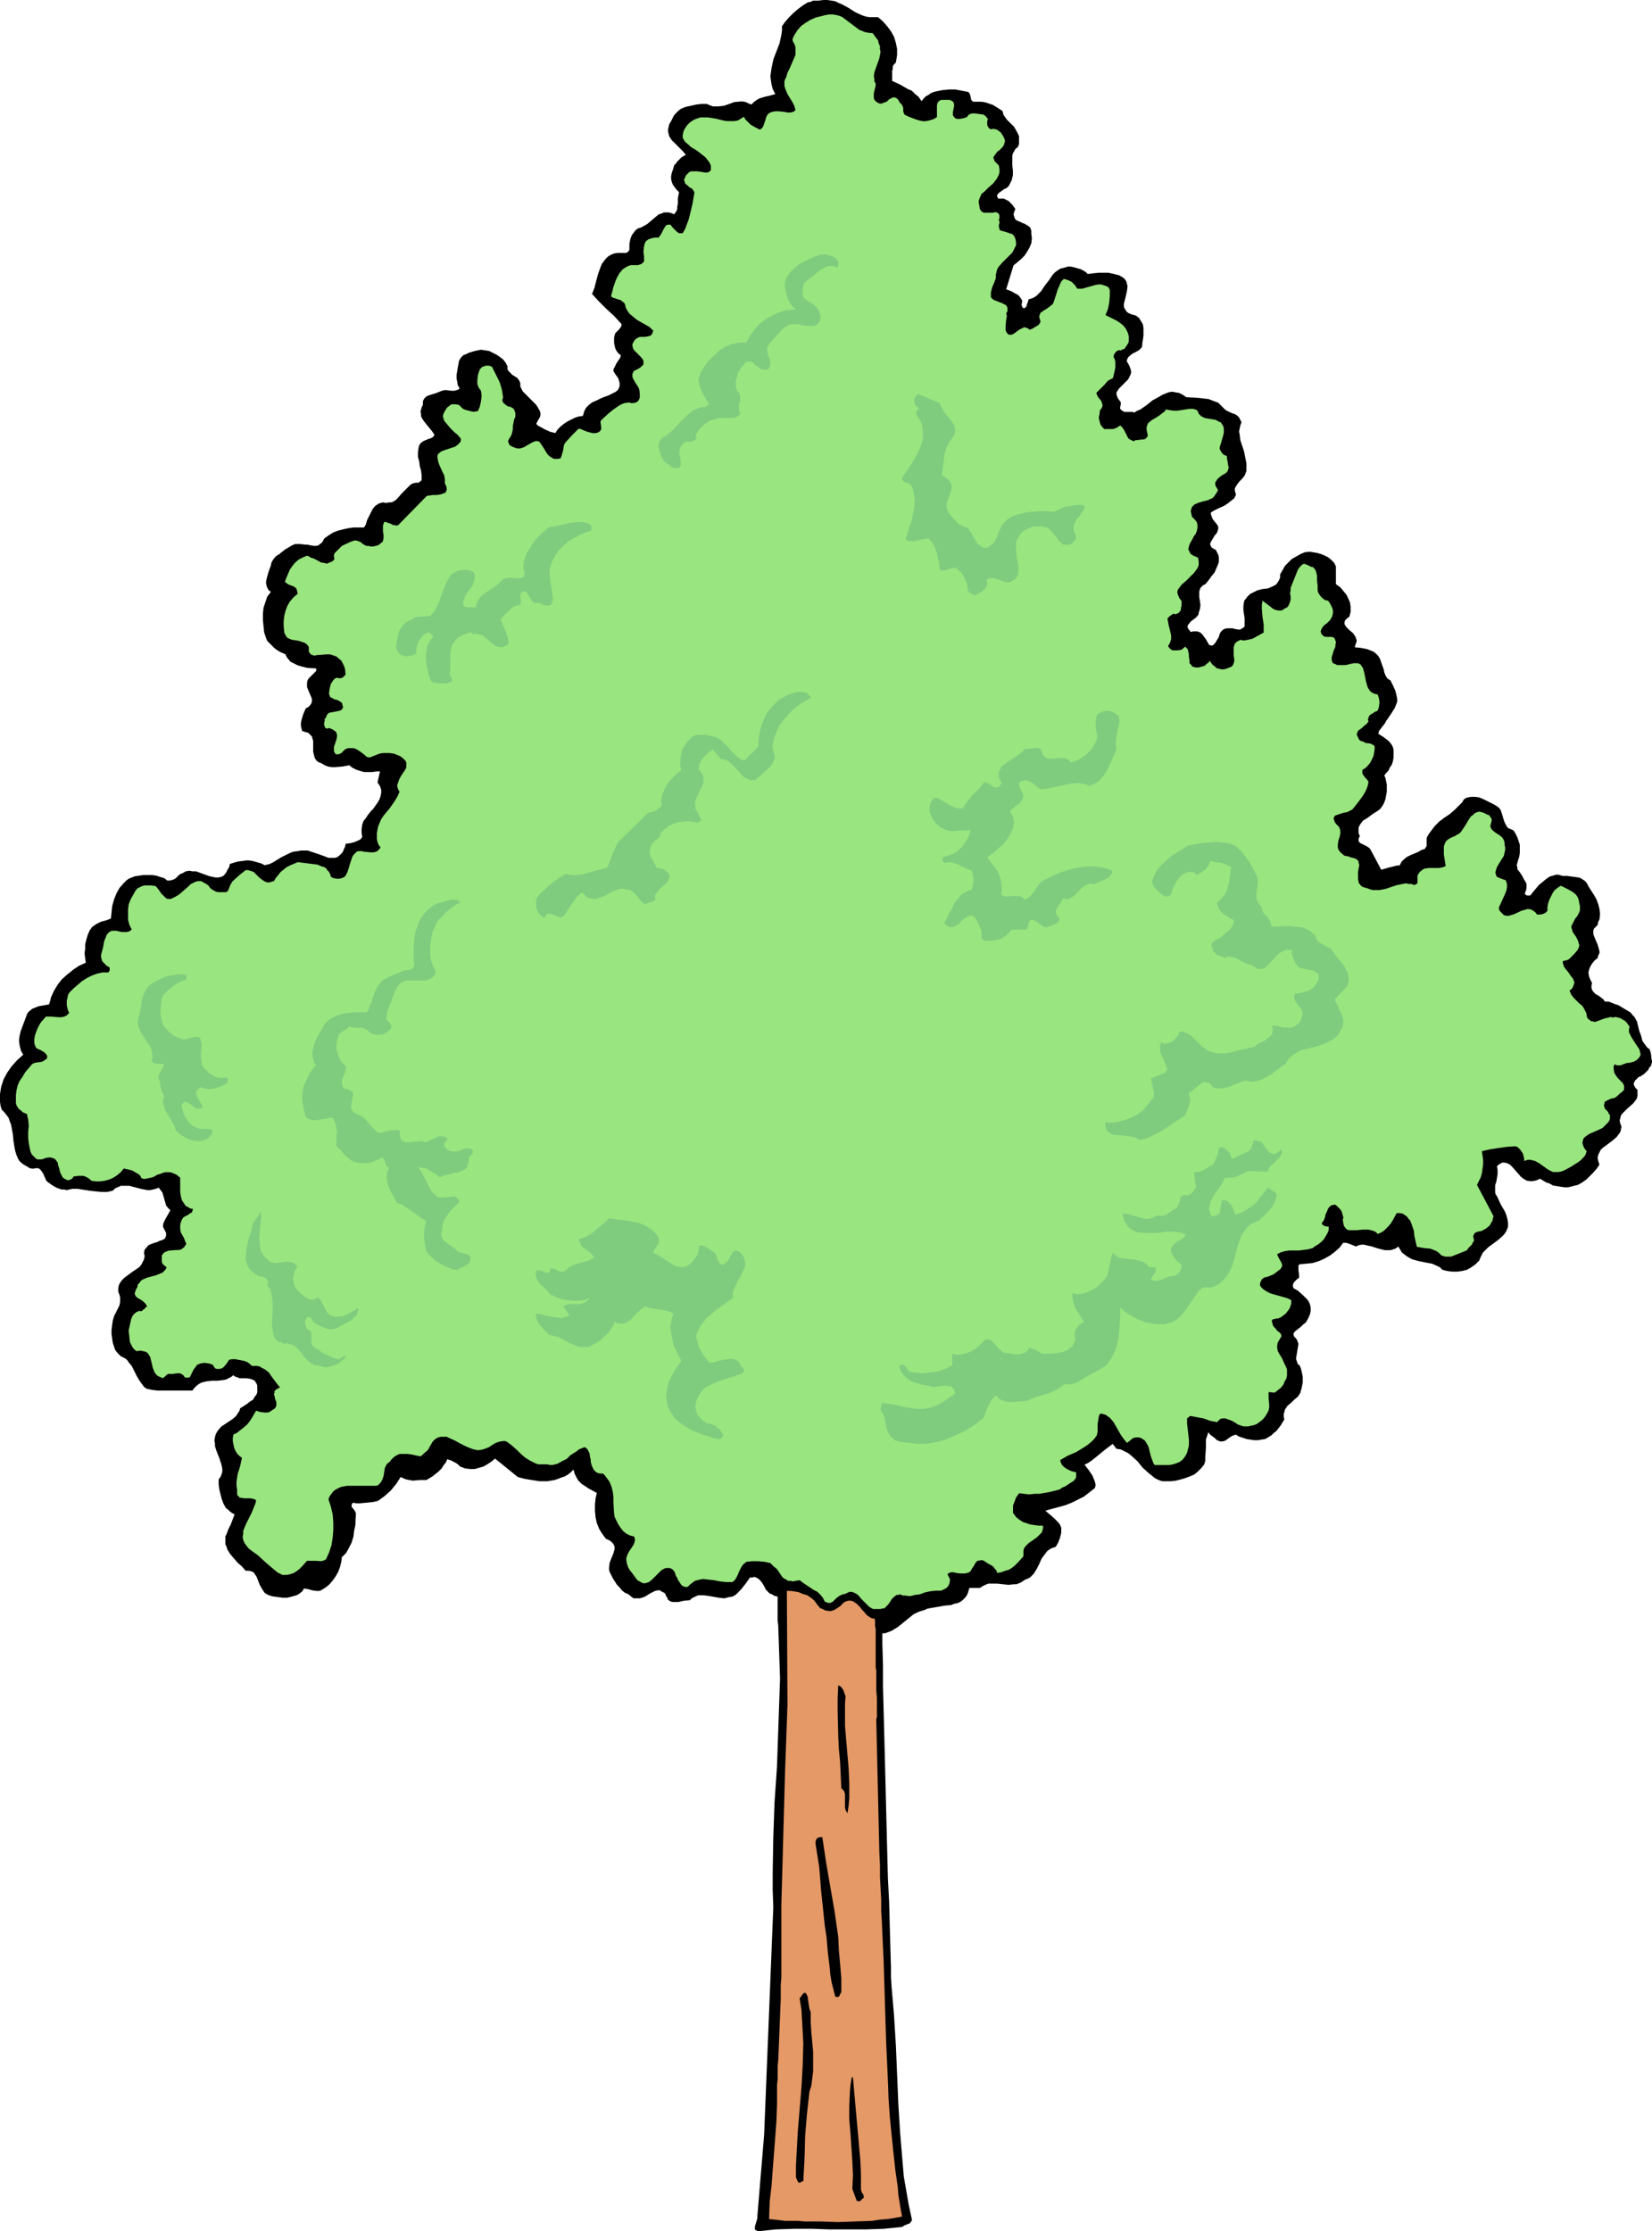
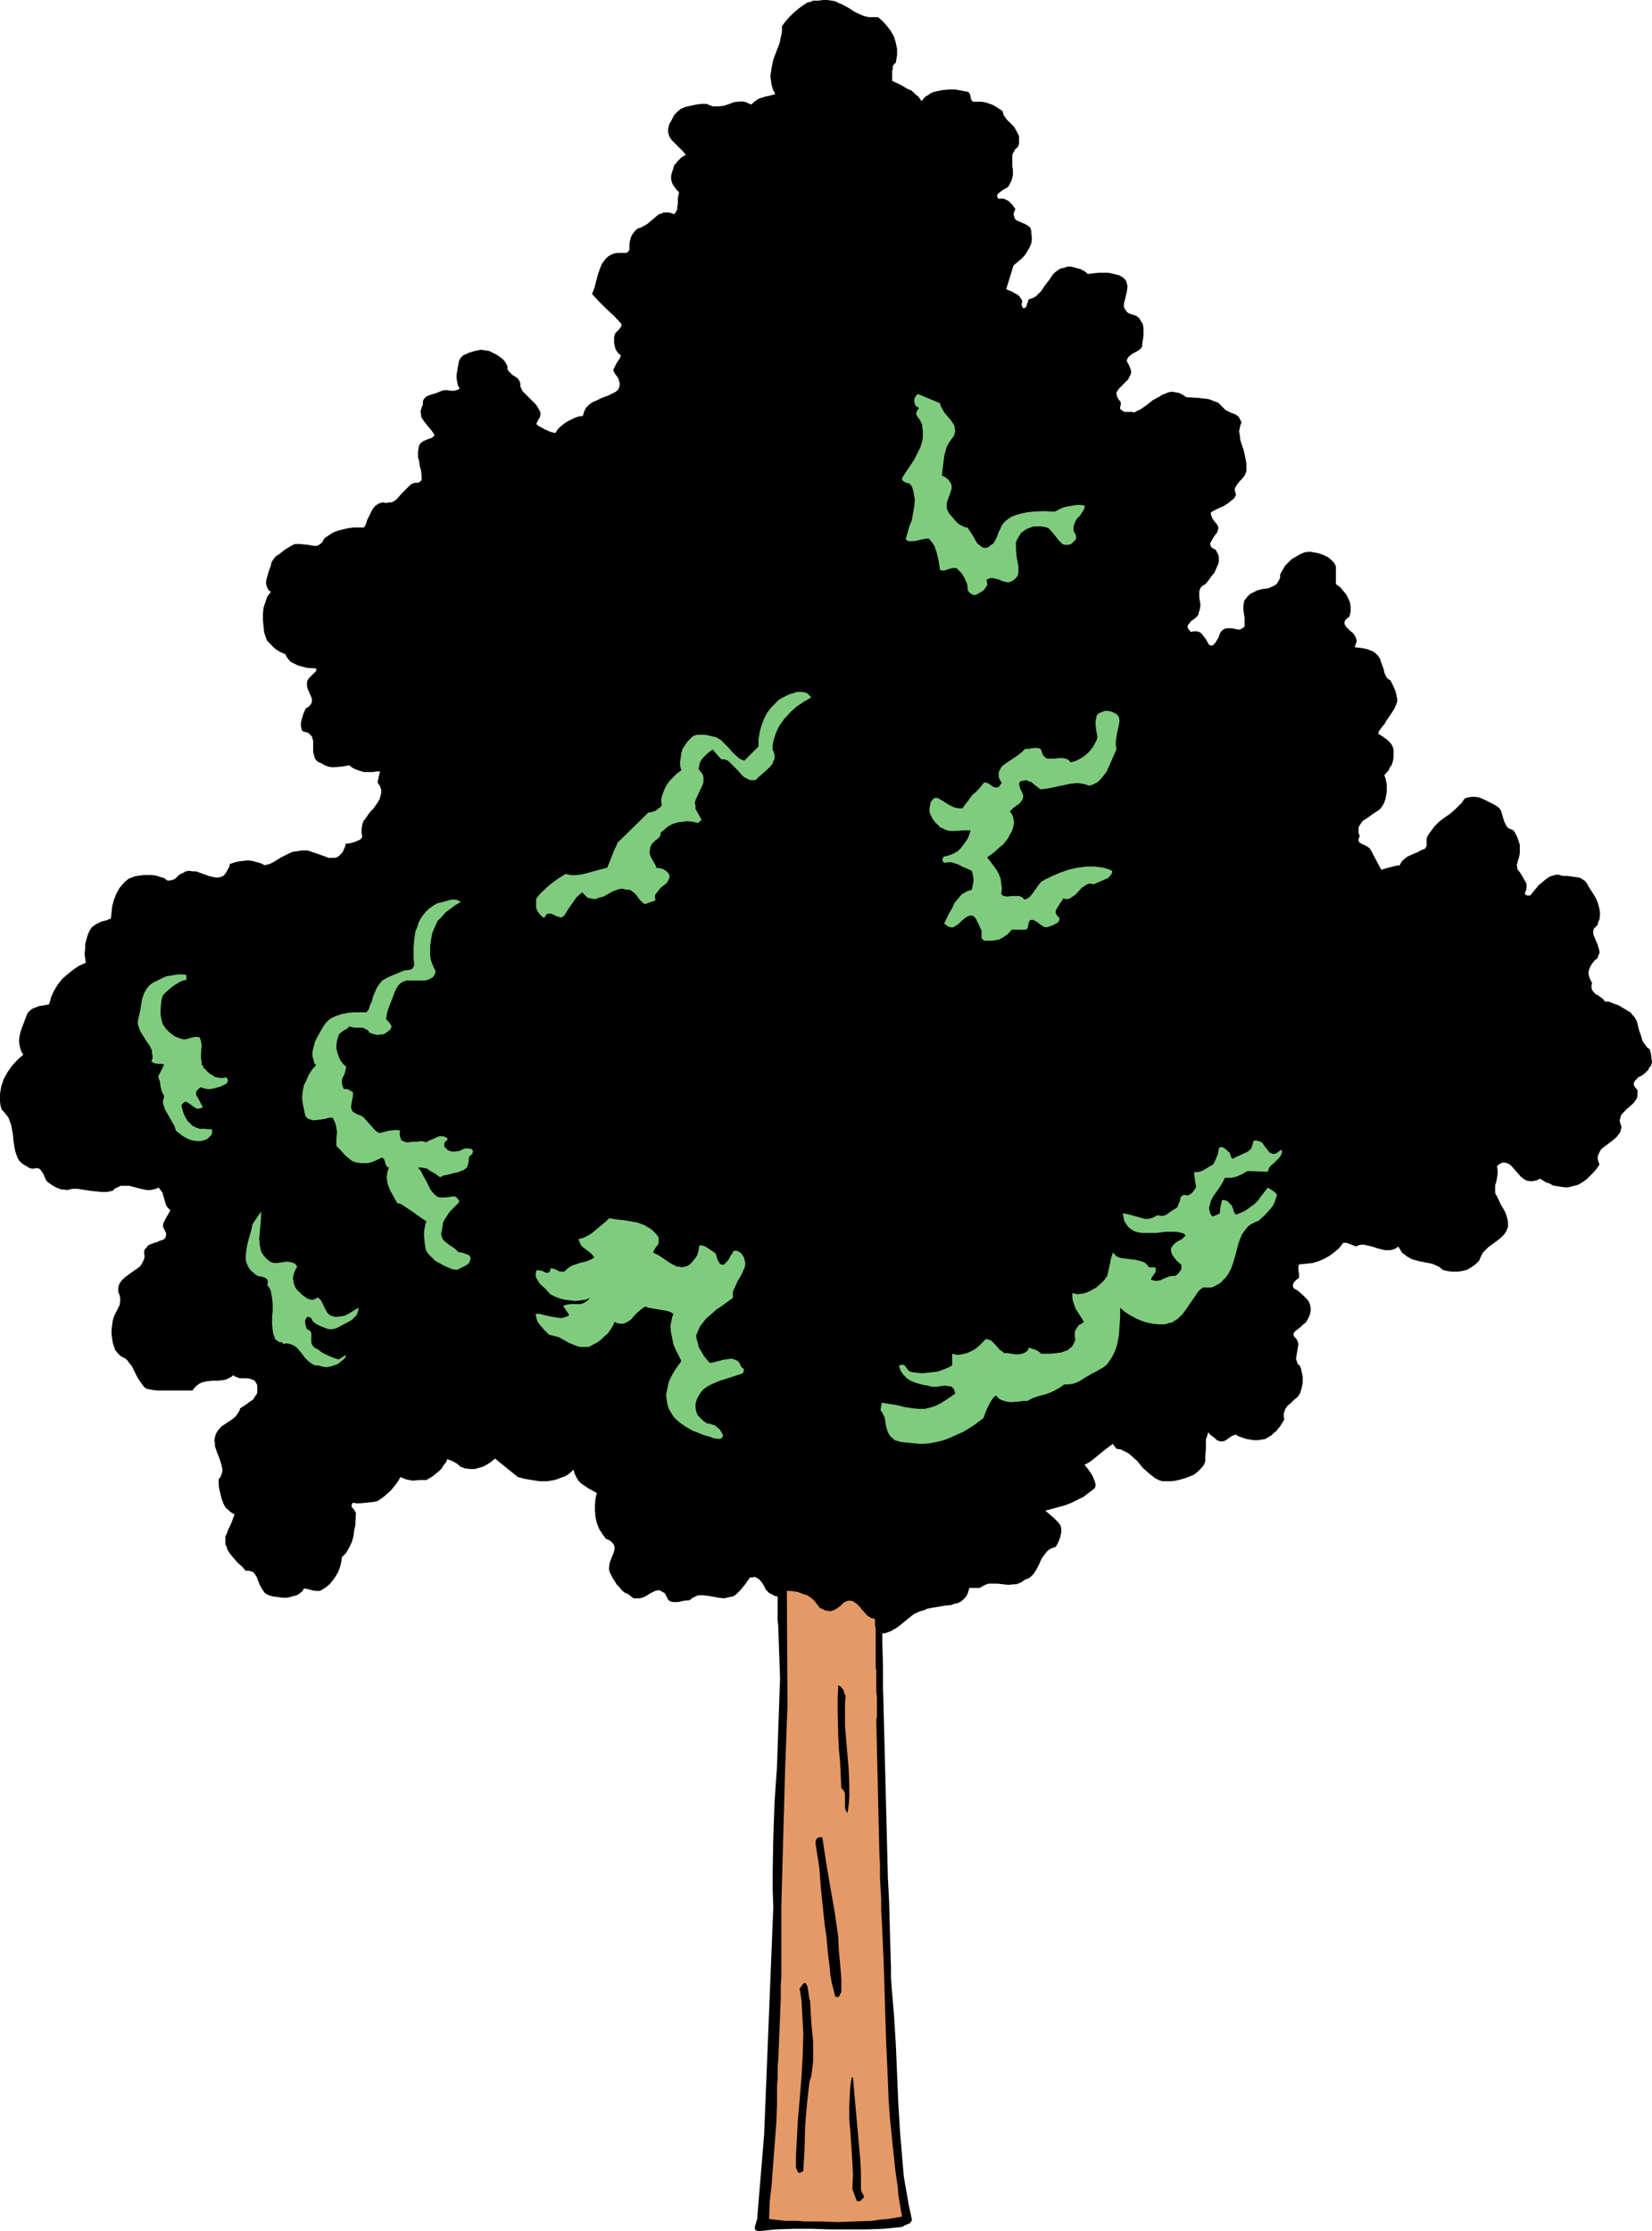
<svg xmlns="http://www.w3.org/2000/svg" xmlns:ns1="http://sodipodi.sourceforge.net/DTD/sodipodi-0.dtd" xmlns:ns2="http://www.inkscape.org/namespaces/inkscape" version="1.0" width="115.263mm" height="155.668mm" id="svg19" ns1:docname="Tree 101.wmf">
  <ns1:namedview id="namedview19" pagecolor="#ffffff" bordercolor="#000000" borderopacity="0.25" ns2:showpageshadow="2" ns2:pageopacity="0.0" ns2:pagecheckerboard="0" ns2:deskcolor="#d1d1d1" ns2:document-units="mm" />
  <defs id="defs1">
    <pattern id="WMFhbasepattern" patternUnits="userSpaceOnUse" width="6" height="6" x="0" y="0" />
  </defs>
  <path style="fill:#000000;fill-opacity:1;fill-rule:evenodd;stroke:none" d="m 231.555,4.525 1.293,1.131 1.131,1.293 0.97,1.293 0.808,1.454 0.485,1.616 0.323,1.616 v 0.808 0.808 l -0.162,0.97 -0.162,0.97 -0.485,0.485 -0.323,0.485 v 0.646 l -0.162,0.646 v 1.293 1.293 l 2.101,0.97 1.939,1.131 1.131,0.485 0.808,0.808 0.97,0.808 0.808,1.131 0.485,-0.646 0.646,-0.646 0.646,-0.323 0.646,-0.485 0.808,-0.323 0.646,-0.162 1.616,-0.323 1.777,-0.162 h 1.616 l 1.777,0.323 1.616,0.323 0.323,0.323 0.162,0.323 0.162,0.646 0.162,0.808 0.323,0.323 0.162,0.162 h 1.131 1.131 l 0.97,0.162 0.97,0.323 0.97,0.323 0.808,0.485 1.777,1.131 0.162,0.646 0.162,0.485 0.808,1.131 0.97,0.97 0.97,0.97 0.646,1.131 0.323,0.646 0.323,0.646 v 0.646 0.646 0.808 l -0.323,0.808 -0.646,0.485 -0.323,0.646 -0.323,0.485 -0.162,0.646 v 1.293 1.293 l 0.162,1.293 v 1.293 l -0.162,0.646 -0.162,0.646 -0.323,0.646 -0.323,0.646 -0.323,0.485 -0.485,0.323 -0.646,0.323 -0.646,0.485 -0.485,0.323 -0.485,0.485 -0.162,0.485 0.162,0.323 0.162,0.323 h 0.808 0.646 l 0.646,0.323 0.646,0.323 0.97,0.97 0.808,1.131 -0.323,0.808 -0.162,0.646 0.162,0.485 0.162,0.485 0.162,0.323 0.485,0.323 0.808,0.323 0.646,0.323 0.485,0.162 0.808,0.485 0.485,0.323 0.323,0.485 0.162,0.646 v 0.646 l 0.162,1.293 -0.162,1.293 -0.485,1.131 -0.646,1.131 -0.646,0.97 -0.97,0.97 -1.939,1.616 -1.939,6.302 1.293,0.485 1.131,0.646 0.646,0.323 0.485,0.485 0.323,0.485 0.323,0.485 v 0.485 l -0.162,0.646 0.162,0.485 0.162,0.323 0.323,0.162 0.323,-0.162 0.323,-0.323 0.162,-0.646 0.323,-0.808 v -0.323 l 0.323,-0.162 0.97,-0.323 0.808,-0.485 0.646,-0.646 0.646,-0.646 0.97,-1.454 1.131,-1.454 0.97,-1.454 0.646,-0.646 0.646,-0.485 0.808,-0.485 0.808,-0.162 0.97,-0.323 h 0.97 l 1.293,0.323 1.131,0.323 0.97,0.485 0.485,0.323 0.485,0.485 1.293,-0.162 1.454,-0.162 h 1.293 1.454 l 1.454,0.323 1.293,0.323 1.131,0.646 0.485,0.485 0.323,0.485 0.162,0.646 0.162,0.646 -0.162,1.293 -0.323,1.454 -0.323,1.293 -0.162,0.646 v 0.646 l 0.162,0.485 0.323,0.485 0.323,0.485 0.485,0.323 0.808,0.323 1.131,0.323 0.808,0.646 0.485,0.808 0.485,0.808 0.162,0.97 v 0.97 1.131 l -0.323,2.101 v 0.485 l -0.162,0.485 -0.323,0.323 -0.323,0.323 -0.808,0.485 -0.97,0.485 -0.808,0.646 -0.323,0.323 -0.162,0.323 -0.162,0.323 v 0.485 l 0.323,0.485 0.323,0.646 0.323,0.808 0.162,0.808 -0.162,0.646 -0.323,0.646 -0.323,0.646 -0.485,0.485 -0.97,0.97 -0.97,0.97 -0.323,0.485 -0.323,0.485 v 0.485 l 0.162,0.646 0.323,0.646 0.646,0.808 v 0.323 0.162 0.162 l -0.162,0.646 v 0.485 l 0.323,0.323 0.485,0.323 0.323,0.162 h 2.101 l 0.485,0.162 0.808,-0.485 0.808,-0.323 1.616,-1.131 1.616,-1.293 1.777,-0.97 0.808,-0.485 0.808,-0.323 0.808,-0.323 0.97,-0.162 0.808,0.162 0.97,0.162 0.97,0.485 0.97,0.646 2.909,0.162 1.454,0.162 1.454,0.162 1.293,0.485 1.293,0.485 0.97,0.97 0.485,0.485 0.485,0.485 1.293,0.646 1.293,0.485 0.485,0.323 0.485,0.485 0.323,0.646 0.323,0.646 -0.323,0.808 -0.162,0.808 -0.162,0.808 0.162,0.808 0.162,1.454 0.485,1.454 0.485,1.454 0.323,1.616 0.323,1.616 v 0.646 0.808 0.485 l -0.162,0.485 -0.323,0.808 -0.646,0.808 -0.646,0.646 -0.646,0.808 -0.485,0.808 -0.162,0.323 v 0.485 l 0.162,0.646 0.162,0.485 -0.485,0.97 -0.808,0.646 -0.808,0.646 -0.97,0.646 -1.777,0.808 -0.97,0.485 -0.808,0.485 v 0.485 l 0.162,0.485 0.323,0.808 0.646,0.808 0.646,0.808 0.162,0.485 v 0.485 l -0.162,0.485 -0.162,0.485 -0.646,0.808 -0.485,0.808 -0.485,0.808 -0.162,0.323 v 0.485 l 0.162,0.323 0.162,0.323 0.485,0.323 0.646,0.323 0.323,0.646 0.323,0.646 0.162,0.646 v 0.646 0.485 l -0.162,0.646 -0.485,1.131 -0.485,1.131 -0.808,0.97 -0.808,1.131 -0.808,0.97 -0.646,0.323 -0.323,0.323 -0.323,0.323 -0.162,0.485 -0.162,0.485 v 0.485 0.97 l 0.162,0.97 0.162,1.131 -0.162,1.131 -0.162,0.485 -0.162,0.485 v 0.323 l -0.323,0.485 -0.485,0.485 -0.646,0.485 -0.646,0.485 -0.485,0.646 -0.162,0.162 -0.162,0.323 v 0.323 l 0.162,0.485 0.323,0.323 0.323,0.485 0.646,-0.162 h 0.323 0.808 l 0.808,0.323 0.485,0.485 0.485,0.646 0.485,0.646 0.808,1.454 0.485,0.162 h 0.485 l 0.323,-0.323 0.323,-0.323 0.97,-1.616 0.162,-0.646 0.323,-0.646 0.485,-0.485 0.485,-0.323 0.646,-0.162 h 0.808 0.646 l 0.646,0.162 0.808,0.162 h 0.646 l 0.485,-0.323 0.323,-0.162 0.323,-0.323 v -1.131 -1.131 l -0.162,-0.97 -0.162,-1.131 v -0.97 l 0.162,-1.131 0.162,-0.485 0.323,-0.323 0.323,-0.485 0.323,-0.323 0.485,-0.485 0.646,-0.323 0.646,-0.323 0.646,-0.323 1.293,-0.323 1.454,-0.162 1.131,-0.485 0.646,-0.323 0.485,-0.323 0.323,-0.485 0.323,-0.485 0.323,-0.808 v -0.808 l 0.646,-1.131 0.646,-1.131 0.808,-0.808 0.97,-0.97 1.131,-0.646 1.131,-0.646 1.131,-0.485 1.293,-0.162 1.939,0.323 1.131,0.323 0.808,0.323 0.97,0.485 0.808,0.646 0.808,0.808 0.485,0.97 v 4.686 l 1.131,0.808 0.808,0.97 0.808,0.97 0.485,0.97 0.485,1.131 0.162,1.131 v 1.293 l -0.323,1.293 -0.646,0.485 -0.485,0.485 -0.162,0.485 v 0.485 l 0.162,0.323 0.323,0.485 0.808,0.808 0.97,0.808 0.323,0.485 0.323,0.485 0.162,0.485 0.162,0.485 -0.162,0.646 -0.323,0.808 v 0.323 l 1.616,0.162 1.616,0.323 0.808,0.323 0.808,0.323 0.646,0.485 0.646,0.646 0.485,0.808 0.323,0.97 0.646,1.778 0.162,0.808 0.323,0.808 0.485,0.808 0.808,0.485 0.646,1.293 0.646,1.454 0.323,1.293 0.162,0.808 v 0.808 l -0.323,0.808 -0.323,0.808 -0.808,1.293 -0.97,1.454 -0.485,0.646 -0.323,0.646 -1.131,1.454 -0.485,0.646 v 0.323 l -0.162,0.323 1.293,0.808 1.293,0.97 0.485,0.485 0.485,0.646 0.323,0.646 0.162,0.646 v 1.131 0.97 l -0.162,0.97 -0.323,0.97 -0.485,0.646 -0.323,0.808 -0.646,0.646 -0.485,0.646 0.323,0.808 0.162,0.808 0.162,0.808 v 0.97 0.97 l -0.162,0.808 -0.162,0.97 -0.323,0.97 -0.323,0.646 -0.323,0.485 -0.485,0.646 -0.646,0.485 -1.293,0.808 -1.293,0.97 -1.293,0.808 -0.485,0.646 -0.323,0.485 -0.323,0.646 v 0.646 0.808 l 0.323,0.808 -0.162,0.323 -0.162,0.485 v 0.323 0.162 l 0.323,0.485 0.646,0.323 1.293,0.646 0.646,0.485 0.323,0.485 2.747,5.171 0.485,-0.162 0.646,-0.162 0.485,-0.162 0.646,-0.162 1.293,-0.323 0.646,-0.162 h 0.646 l 0.485,-0.97 0.646,-0.646 0.808,-0.646 0.97,-0.485 1.939,-0.808 0.808,-0.485 0.97,-0.323 0.323,-0.485 0.162,-0.323 v -0.808 -0.808 -0.323 l 0.162,-0.485 0.485,-0.808 0.485,-0.646 0.97,-1.293 1.293,-1.293 1.293,-0.97 1.454,-0.97 1.293,-1.131 1.293,-1.293 0.646,-0.646 0.485,-0.808 0.485,-0.323 0.485,-0.162 0.97,-0.162 h 0.97 l 1.131,0.162 1.131,0.485 0.97,0.485 1.939,0.97 0.485,0.323 0.485,0.323 0.323,0.323 0.323,0.485 0.323,0.97 0.323,1.131 0.323,0.97 0.485,0.97 0.323,0.485 0.485,0.323 0.485,0.162 0.646,0.323 0.485,0.808 0.485,0.97 0.323,0.97 0.323,0.97 v 1.131 1.131 l -0.162,0.97 -0.323,0.97 -0.162,0.646 -0.162,0.485 0.162,0.646 v 0.485 l 0.646,0.808 0.646,0.97 0.485,0.97 0.323,0.485 0.323,0.646 v 0.485 0.646 l -0.162,0.646 -0.323,0.808 0.162,0.162 0.162,0.162 0.323,0.162 h 0.323 0.485 l 0.646,-0.808 0.808,-0.97 0.808,-0.97 0.97,-0.808 0.97,-0.808 0.97,-0.646 1.131,-0.323 0.485,-0.162 h 0.646 l 1.131,0.323 h 1.131 l 2.424,0.323 0.97,0.162 0.808,0.485 0.485,0.323 0.323,0.323 0.323,0.485 0.323,0.646 1.454,2.262 0.646,1.131 0.485,1.293 0.323,1.293 0.162,1.293 -0.162,1.454 -0.323,0.646 -0.162,0.808 -0.485,0.485 -0.485,0.485 -0.162,0.485 v 0.485 0.485 l 0.162,0.485 0.485,1.131 0.485,1.131 0.323,1.131 0.162,0.646 v 0.485 l -0.323,0.646 -0.162,0.646 -0.808,0.646 -0.646,0.808 -0.485,0.808 -0.323,0.808 -0.162,0.808 0.162,0.97 0.323,0.808 0.485,0.97 -0.162,0.485 v 0.485 0.323 l 0.162,0.485 0.323,0.485 0.646,0.646 0.646,0.323 0.646,0.485 0.646,0.485 0.485,0.646 h 0.97 l 0.808,0.323 0.808,0.323 0.97,0.323 1.616,0.97 0.808,0.485 0.808,0.485 0.485,0.646 0.485,0.485 0.646,1.131 0.323,1.293 0.323,1.293 0.485,1.293 0.323,1.293 0.323,0.485 0.485,0.646 0.485,0.646 0.646,0.485 0.323,1.131 0.162,1.454 0.162,0.646 -0.162,0.485 -0.162,0.646 -0.485,0.485 -0.162,0.485 -0.485,0.485 -0.646,0.646 -0.485,0.323 -0.485,0.323 -0.485,0.162 -0.323,0.323 -0.646,0.646 -0.162,0.323 -0.162,0.323 v 0.323 l 0.162,0.485 0.323,0.485 0.485,0.485 v 0.808 0.808 l -0.162,0.646 -0.323,0.485 -0.485,0.646 -0.485,0.485 -1.131,0.97 -0.97,0.97 -0.485,0.485 -0.323,0.485 -0.162,0.646 -0.162,0.646 0.162,0.808 0.323,0.808 -0.162,0.808 -0.162,0.646 -0.485,0.646 -0.485,0.646 -1.131,0.97 -1.293,0.97 -1.293,0.97 -0.485,0.485 -0.323,0.646 -0.323,0.646 -0.162,0.808 0.162,0.808 0.323,0.97 -0.646,0.97 -0.97,1.131 -0.808,0.808 -0.97,0.97 -1.131,0.808 -1.131,0.646 -1.293,0.323 -1.293,0.323 h -0.97 l -1.131,-0.162 -0.97,-0.162 -0.97,-0.162 -0.808,-0.485 -0.97,-0.323 -1.616,-0.97 -0.646,0.323 -0.485,0.162 -0.808,0.162 h -0.808 l -0.808,-0.162 -0.808,-0.485 -0.646,-0.485 -1.131,-1.293 -1.131,-1.293 -0.646,-0.646 -0.646,-0.323 -0.485,-0.162 H 396.213 l -0.646,0.323 -0.485,0.323 -0.323,0.323 0.162,0.97 v 1.131 l -0.323,1.939 -0.323,0.97 v 0.97 0.97 l 0.162,0.485 0.323,0.485 0.97,2.101 1.131,1.939 0.323,0.808 0.323,1.131 0.162,0.97 v 1.131 l -0.323,0.808 -0.323,0.646 -0.485,0.646 -0.485,0.485 -1.131,0.97 -2.424,1.778 -0.97,0.97 -0.485,0.485 -0.323,0.646 -0.323,0.646 -0.323,0.808 -0.97,0.97 -1.131,0.808 -1.131,0.646 -1.293,0.323 -1.293,0.162 h -1.293 l -1.293,-0.162 -1.293,-0.323 -0.646,-0.646 -0.646,-0.323 -1.454,-0.646 -1.777,-0.323 -0.808,-0.162 -0.808,-0.162 -1.777,-0.485 -0.646,-0.323 -0.808,-0.485 -0.646,-0.485 -0.646,-0.485 -0.485,-0.808 -0.485,-0.808 -0.646,0.485 -0.808,0.323 -0.646,0.162 h -0.646 -0.808 l -0.646,-0.162 -1.293,-0.323 -1.454,-0.485 -1.454,-0.323 -0.646,-0.162 h -0.646 l -0.808,0.162 -0.646,0.323 -0.808,-0.323 -0.808,-0.323 -0.97,-0.323 h -0.808 l -0.97,1.293 -1.293,1.131 -1.293,0.97 -1.454,0.808 -1.454,0.646 -1.616,0.485 -1.616,0.162 -1.777,0.162 -0.323,0.323 v 0.485 0.808 l 0.162,0.97 v 0.485 0.485 l -0.646,0.485 -0.646,0.646 -0.162,0.323 -0.162,0.323 v 0.485 l 0.162,0.485 1.131,0.646 1.293,1.131 1.131,1.131 0.485,0.646 0.323,0.808 0.162,0.808 v 0.808 l -0.162,0.808 -0.323,0.808 -0.323,0.646 -0.485,0.808 -0.646,0.485 -0.646,0.646 -0.646,0.485 -0.808,0.646 -0.323,0.323 -0.162,0.323 v 0.323 l 0.162,0.485 0.485,0.485 0.323,0.485 0.162,0.485 0.162,0.485 -0.162,0.97 -0.162,0.97 -0.162,0.97 -0.162,0.97 0.162,0.485 0.162,0.485 0.162,0.485 0.485,0.323 0.323,0.808 0.162,0.646 0.323,1.454 v 1.616 l -0.323,1.616 -0.162,0.485 -0.162,0.646 -0.646,0.97 -0.97,0.808 -0.808,0.808 -0.97,0.808 -0.646,0.97 -0.162,0.646 -0.162,0.485 v 0.808 l 0.162,0.646 -0.97,1.616 -1.131,1.454 -0.646,0.485 -0.646,0.646 -0.808,0.485 -0.808,0.485 -0.97,0.162 -0.97,0.162 h -0.97 l -1.131,-0.162 -0.97,-0.162 -0.97,-0.323 -0.97,-0.323 -0.808,-0.485 -0.646,0.162 -0.646,0.323 -1.131,0.808 -0.485,0.323 -0.646,0.162 h -0.646 l -0.323,-0.162 -0.485,-0.162 -0.646,-0.646 -0.485,-0.323 -0.646,-0.485 -0.485,-0.646 -0.323,0.97 -0.323,0.97 v 2.262 l -0.162,2.262 v 1.131 l -0.323,0.97 -0.808,0.97 -0.808,0.808 -0.97,0.808 -1.131,0.485 -1.293,0.485 -1.131,0.323 -1.293,0.323 -1.293,0.162 h -1.131 -1.131 l -0.97,-0.323 -0.97,-0.485 -0.808,-0.646 -0.808,-0.646 -1.616,-1.454 -1.454,-1.778 -1.616,-1.454 -0.808,-0.646 -0.97,-0.485 -0.97,-0.485 -1.131,-0.162 -0.97,-1.293 -1.939,1.454 -1.777,1.454 -1.777,1.454 -0.97,0.646 -0.97,0.485 1.131,1.454 0.97,1.454 0.323,0.808 0.323,0.808 0.162,0.808 -0.162,0.808 -1.454,1.131 -1.454,1.131 -1.616,0.808 -1.616,0.808 -1.616,0.646 -1.777,0.485 -3.555,0.97 1.131,0.97 1.131,0.97 0.646,0.646 0.485,0.485 0.485,0.646 0.323,0.808 v 0.646 0.646 l -0.323,1.293 -0.485,1.293 -0.646,1.131 -0.97,0.323 -0.646,0.323 -0.646,0.485 -0.485,0.646 -0.97,1.293 -0.646,1.454 -0.646,1.293 -0.808,1.293 -0.485,0.485 -0.485,0.485 -0.646,0.323 -0.808,0.323 -0.646,0.485 -0.646,0.323 -0.808,0.323 h -0.646 l -1.454,0.162 -3.07,-0.323 h -1.616 -0.646 l -0.808,0.323 -0.646,0.323 -0.808,0.485 h -2.747 l -0.323,1.131 -0.323,0.808 -0.485,0.646 -0.646,0.646 -0.646,0.485 -0.808,0.323 -0.808,0.162 -0.808,0.323 -1.777,0.162 -1.777,0.323 -1.939,0.323 -0.808,0.162 -0.646,0.323 -1.131,0.323 -0.808,0.323 -0.97,0.485 -0.808,0.646 -3.393,2.747 -0.808,0.485 -0.808,0.485 -0.808,0.323 -0.97,0.323 h -0.97 l -0.97,-0.323 -1.131,-0.485 -0.485,-0.323 -0.646,-0.485 h -0.808 l -0.646,-0.323 -0.646,-0.485 -0.646,-0.485 -1.131,-1.293 -0.97,-1.293 -0.485,-0.646 -0.485,-0.323 -0.646,-0.323 -0.485,-0.162 h -0.646 l -0.646,0.485 -0.323,0.162 -0.485,0.485 -0.323,0.323 -0.485,0.646 -1.454,0.162 h -0.808 -0.808 l -0.646,-0.162 -0.646,-0.323 -0.646,-0.323 -0.646,-0.646 -0.646,-1.131 -0.808,-0.97 -0.808,-1.131 -1.131,-1.131 -1.616,0.485 -0.808,0.323 -0.97,0.162 h -0.808 l -0.97,-0.162 -0.808,-0.162 -0.808,-0.485 -0.485,-0.162 -0.323,-0.323 -0.646,-0.646 -0.485,-0.97 -0.485,-0.808 -0.646,-0.808 -0.646,-0.485 -0.323,-0.162 -0.485,-0.162 -0.485,0.162 h -0.646 l -1.131,1.616 -1.293,1.616 -0.646,0.646 -0.646,0.646 -0.808,0.485 -0.97,0.162 -0.646,0.162 -0.646,0.162 -1.454,-0.162 -2.747,-0.485 -1.293,-0.162 h -1.293 l -0.485,0.162 -0.646,0.323 -0.646,0.323 -0.485,0.485 -1.616,0.162 -1.454,0.323 h -0.808 -0.646 l -0.646,-0.162 -0.646,-0.485 -0.162,-0.485 -0.323,-0.485 -0.162,-0.485 -0.323,-0.323 -0.646,-0.323 -0.485,-0.323 h -0.646 l -0.646,0.162 -1.293,0.646 -1.293,0.808 -0.808,0.323 -0.646,0.162 h -0.808 -0.808 l -0.646,-0.485 -0.808,-0.646 -0.808,-0.323 -0.808,-0.646 -0.646,-0.808 -0.646,-0.646 -1.131,-1.778 -0.808,-1.616 -0.162,-0.646 v -0.485 l 0.162,-1.293 0.485,-1.293 0.485,-1.131 0.323,-1.131 v -0.646 l -0.162,-0.485 -0.323,-0.485 -0.323,-0.323 -0.646,-0.485 -0.808,-0.323 -0.485,-0.646 -0.485,-0.646 -0.808,-1.293 -0.646,-1.616 -0.323,-1.454 -0.162,-1.778 v -1.616 l 0.162,-1.616 0.323,-1.454 -2.101,-1.131 -0.97,-0.646 -0.97,-0.646 -0.808,-0.808 -0.485,-0.808 -0.485,-0.97 -0.323,-1.131 -0.646,0.646 -0.808,0.646 -0.808,0.485 -0.97,0.323 -0.808,0.323 -0.97,0.323 -1.939,0.323 h -1.939 l -2.101,-0.323 -1.939,-0.323 -1.777,-0.485 -5.979,-4.848 -0.97,0.808 -0.97,0.646 -1.131,0.646 -1.131,0.323 -1.131,0.323 h -1.293 l -1.293,-0.162 -1.293,-0.485 -0.646,-0.646 -0.808,-0.485 -0.97,-0.485 -0.97,-0.323 -0.323,0.808 -0.646,0.808 -0.485,0.808 -0.808,0.808 -1.616,1.293 -1.616,0.97 h -1.777 l -1.777,0.162 -0.97,-0.162 -0.808,-0.162 -0.808,-0.323 -0.646,-0.323 -1.131,1.778 -1.454,1.778 -1.616,1.454 -1.777,1.293 -0.646,0.162 -0.808,0.162 -1.616,0.162 -1.777,0.162 h -0.808 l -0.97,-0.162 -0.323,0.485 v 0.323 0.323 l 0.323,0.323 0.485,0.646 0.323,0.646 -0.162,3.232 -0.323,1.454 -0.162,1.454 -0.485,1.616 -0.646,1.293 -0.808,1.454 -1.131,1.131 -0.162,1.293 -0.323,1.293 -0.485,1.293 -0.646,1.131 -0.808,1.131 -0.808,0.97 -0.97,0.808 -1.293,0.808 -0.485,0.162 h -0.646 l -1.131,-0.162 -1.131,-0.323 -1.131,-0.162 -0.323,0.646 -0.97,0.808 -0.646,0.323 -1.131,0.323 -1.293,0.323 h -1.293 l -1.131,-0.162 -1.293,-0.162 -1.131,-0.323 -0.646,-0.323 -0.485,-0.323 -0.323,-0.485 -0.323,-0.485 -0.646,-1.131 -0.808,-2.101 -0.323,-0.485 -0.323,-0.485 -0.323,-0.323 -0.485,-0.162 -0.646,-0.162 h -0.808 l -0.97,-1.131 -1.131,-0.97 -0.97,-1.131 -0.97,-1.131 -0.808,-1.293 -0.162,-0.646 -0.323,-0.646 v -0.646 -0.646 -0.808 l 0.323,-0.646 0.485,-1.293 0.646,-1.293 0.485,-1.293 0.485,-1.293 -0.646,-0.323 -0.646,-0.485 -0.485,-0.485 -0.485,-0.323 -0.646,-1.131 -0.485,-1.293 -0.323,-1.293 -0.323,-1.293 -0.162,-1.293 v -1.293 l 0.485,-0.646 0.323,-0.808 0.162,-0.646 v -0.646 l -0.162,-0.808 -0.162,-0.646 -0.485,-1.454 -0.646,-1.616 -0.485,-1.454 v -0.808 l -0.162,-0.646 0.162,-0.97 0.162,-0.646 0.323,-0.646 0.323,-0.485 0.808,-0.97 0.97,-0.646 0.97,-0.646 0.97,-0.646 0.97,-0.808 0.646,-0.97 0.323,-0.485 0.162,-0.646 1.777,-1.131 0.808,-0.646 0.808,-0.485 0.485,-0.808 0.485,-0.646 0.162,-0.485 v -0.646 -0.485 -0.646 l -0.162,-0.485 -0.323,-0.485 -0.162,-0.323 -0.323,-0.162 -0.808,-0.323 -0.97,-0.162 H 64.15 63.181 l -0.808,-0.323 -0.485,-0.162 -0.323,-0.323 -0.646,0.485 -0.646,0.323 -0.646,0.323 -0.808,0.162 -1.454,0.162 h -0.646 -0.808 l -1.454,0.162 -0.646,0.162 -0.646,0.162 -0.646,0.323 -0.646,0.485 -0.646,0.646 -0.485,0.646 H 49.123 46.052 44.437 41.528 l -1.454,-0.162 -1.454,-0.323 -0.646,-0.485 -0.485,-0.646 -0.808,-1.131 -0.646,-1.131 -0.646,-1.293 -0.646,-1.293 -0.808,-0.97 -0.323,-0.485 -0.485,-0.485 -0.646,-0.323 -0.646,-0.323 -0.808,-0.808 -0.646,-0.808 -0.323,-0.97 -0.323,-0.97 -0.162,-1.131 -0.162,-1.131 v -1.131 l 0.162,-1.293 0.162,-1.131 0.323,-1.131 0.485,-0.97 0.485,-0.97 0.485,-0.97 0.162,-0.97 v -0.646 -0.485 l -0.162,-0.646 -0.323,-0.808 v -0.97 l 0.162,-0.808 0.323,-0.646 0.485,-0.646 0.646,-0.646 0.646,-0.485 1.293,-0.97 1.454,-0.97 0.646,-0.485 0.485,-0.646 0.323,-0.646 0.323,-0.646 0.162,-0.808 -0.162,-0.97 0.162,-0.808 0.485,-0.485 0.323,-0.485 0.485,-0.323 1.293,-0.485 0.646,-0.162 0.646,-0.323 0.485,-0.162 0.485,-0.162 0.485,-0.323 0.162,-0.323 0.162,-0.485 v -0.646 l -0.323,-0.646 -0.485,-0.97 v -0.485 l 0.162,-0.646 0.485,-0.97 0.646,-1.131 0.646,-1.131 -0.646,-0.646 -0.485,-0.646 -0.97,-3.393 -0.485,-0.646 -0.485,-0.646 -0.808,0.323 -0.646,0.162 -0.808,0.162 h -0.808 l -1.616,-0.323 -3.07,-0.808 h -0.808 -0.646 -0.808 l -0.646,0.323 -0.808,0.323 -0.646,0.646 -1.454,0.323 h -1.616 l -1.616,-0.162 -1.454,-0.162 -3.07,-0.485 h -1.454 l -1.454,0.323 -0.808,-0.162 h -0.646 l -1.293,-0.485 -1.131,-0.646 -1.131,-0.808 -0.485,-0.485 -0.162,-0.485 -0.323,-0.646 -0.162,-0.485 -0.323,-0.485 -0.323,-0.485 -0.485,-0.485 -0.646,-0.162 -0.808,0.162 H 8.403 L 7.756,307.993 7.271,307.669 6.14,307.023 5.171,306.215 4.686,305.407 4.363,304.599 4.04,303.63 3.878,302.822 3.555,300.883 3.393,299.105 3.07,297.328 2.909,296.52 2.585,295.712 2.262,294.742 1.777,294.096 1.131,293.288 0.485,292.642 0.162,291.672 0,290.541 v -1.131 -0.97 l 0.162,-0.97 0.162,-0.97 0.323,-0.97 0.323,-0.97 0.97,-1.778 1.131,-1.616 1.454,-1.616 1.616,-1.454 -0.323,-0.485 -0.323,-0.646 -0.323,-1.293 -0.162,-1.293 0.162,-1.293 0.323,-1.293 0.485,-1.293 0.97,-2.585 0.323,-0.808 0.646,-0.646 0.646,-0.485 0.808,-0.323 0.808,-0.323 0.97,-0.162 1.777,-0.323 0.323,-0.97 0.162,-0.808 0.808,-1.778 0.97,-1.616 1.131,-1.454 1.454,-1.293 1.616,-1.293 1.454,-0.97 1.777,-0.808 -0.162,-1.131 -0.162,-1.293 0.162,-1.293 v -1.131 l 0.323,-1.293 0.323,-1.131 0.485,-1.131 0.646,-0.97 1.131,-0.808 1.293,-0.646 1.293,-0.323 1.293,-0.485 0.162,-1.616 0.162,-1.616 0.485,-1.778 0.646,-1.616 0.808,-1.454 1.131,-1.293 0.646,-0.646 0.646,-0.485 0.808,-0.323 0.808,-0.323 2.262,-0.323 h 1.131 1.131 l 1.131,0.162 0.97,0.323 1.131,0.323 0.808,0.646 h 0.646 l 0.646,-0.162 0.485,-0.162 0.485,-0.323 0.808,-0.808 0.485,-0.323 0.485,-0.162 0.808,-0.485 0.97,-0.162 0.808,0.162 h 0.97 l 1.777,0.646 1.777,0.646 0.808,0.162 0.808,0.162 h 0.646 l 0.808,-0.162 0.646,-0.323 0.646,-0.808 0.485,-0.97 0.323,-0.485 0.162,-0.808 0.97,-0.323 1.131,-0.323 1.293,-0.162 1.293,-0.162 1.293,0.162 1.131,0.323 1.131,0.323 0.97,0.485 1.293,-0.323 0.97,-0.485 2.101,-1.293 0.97,-0.485 0.97,-0.485 1.131,-0.485 1.293,-0.162 0.808,-0.162 h 0.808 0.97 l 0.97,0.323 1.939,0.646 1.777,0.646 0.808,0.323 h 0.808 0.808 l 0.646,-0.162 0.646,-0.485 0.646,-0.646 0.323,-0.485 0.162,-0.485 0.323,-0.646 0.162,-0.808 1.293,-0.162 1.131,-0.323 1.131,-0.485 0.485,-0.323 0.323,-0.485 -0.162,-1.131 v -0.97 l 0.162,-1.131 0.323,-0.97 0.646,-0.808 0.646,-0.97 0.646,-0.808 0.646,-0.646 1.131,-1.616 0.485,-0.808 0.323,-0.97 0.162,-0.808 v -0.808 l -0.323,-0.97 -0.323,-0.485 -0.323,-0.485 0.646,-2.909 h -0.97 l -0.97,0.162 h -1.131 -1.131 l -1.131,-0.323 -0.97,-0.323 -0.97,-0.485 -0.808,-0.646 -1.777,0.323 -1.939,0.162 h -0.97 l -0.97,-0.162 -0.808,-0.323 -0.808,-0.485 -0.808,-0.323 -0.485,-0.323 -0.485,-0.646 -0.162,-0.485 -0.162,-0.646 -0.162,-0.646 v -1.454 -1.454 l -0.162,-0.485 -0.162,-0.646 -0.485,-0.485 -0.485,-0.485 -0.646,-0.162 -0.97,-0.323 -0.162,-0.646 -0.162,-0.646 v -0.808 l 0.162,-0.808 0.485,-1.616 0.646,-1.454 0.646,-0.323 0.485,-0.485 0.323,-0.485 0.162,-0.485 v -0.646 l -0.162,-0.485 -0.485,-1.131 -0.485,-1.131 -0.162,-0.485 v -0.646 -0.485 l 0.162,-0.646 0.323,-0.485 0.646,-0.646 0.808,-0.808 0.485,-0.485 v -0.646 l -2.424,-0.162 -1.293,-0.323 -1.131,-0.323 -0.97,-0.485 -0.97,-0.485 -0.808,-0.97 -0.323,-0.485 -0.162,-0.485 -1.454,-0.646 -0.808,-0.485 -0.646,-0.485 -0.646,-0.646 -0.646,-0.646 -0.646,-0.646 -0.323,-0.808 -0.485,-1.454 -0.162,-1.616 -0.162,-1.616 v -1.616 l 0.162,-1.616 0.485,-1.454 0.485,-1.454 0.97,-1.293 -0.485,-0.323 -0.323,-0.485 -0.162,-0.323 -0.162,-0.485 -0.162,-0.808 0.162,-0.97 0.485,-1.778 0.646,-1.778 0.162,-0.808 0.485,-0.808 0.646,-0.808 0.808,-0.485 0.808,-0.646 0.808,-0.646 0.808,-0.485 0.808,-0.485 0.646,-0.323 0.485,-0.162 h 0.646 0.646 l 1.293,0.162 h 0.646 l 0.646,0.162 1.131,0.162 h 0.485 l 0.646,-0.162 0.323,-0.323 0.485,-0.323 0.323,-0.485 0.323,-0.646 1.131,-0.808 1.293,-0.808 1.293,-0.485 1.293,-0.323 1.454,-0.323 1.293,-0.162 h 1.293 1.454 l 0.485,-0.808 0.323,-1.131 0.97,-1.939 0.485,-0.97 0.646,-0.808 0.97,-0.646 0.485,-0.162 0.646,-0.162 0.808,0.162 0.808,-0.162 h 0.646 l 0.646,-0.323 0.485,-0.323 0.485,-0.485 0.97,-1.131 0.97,-0.97 0.97,-0.97 0.485,-0.485 0.646,-0.323 0.646,-0.162 h 0.808 l 0.808,-0.646 v -1.293 l -0.162,-1.293 -0.323,-1.131 -0.162,-1.293 -0.323,-1.131 v -1.293 l 0.162,-1.131 0.162,-0.646 0.323,-0.485 0.323,-0.323 0.485,-0.323 1.131,-0.485 0.97,-0.323 0.485,-0.323 0.323,-0.485 -0.646,-0.97 -1.454,-1.778 -0.646,-0.808 -0.646,-0.97 -0.162,-0.485 v -0.646 l -0.162,-0.485 0.162,-0.485 0.162,-0.646 0.323,-0.646 v -0.485 -0.485 l 0.162,-0.323 0.162,-0.323 0.646,-0.646 0.808,-0.323 1.616,-0.485 0.808,-0.323 0.808,-0.323 0.646,-0.162 h 0.646 l 1.293,0.162 h 0.646 l 0.646,-0.162 0.485,-0.162 0.323,-0.323 -0.485,-0.808 -0.162,-0.97 -0.162,-0.808 v -0.97 l 0.323,-1.939 0.323,-1.778 0.485,-0.808 0.646,-0.646 0.808,-0.323 0.646,-0.323 1.616,-0.485 1.616,-0.323 0.97,0.162 1.131,0.162 0.97,0.485 0.97,0.485 0.97,0.646 0.808,0.646 0.646,0.808 0.485,0.97 v 0.323 0.485 l 0.323,0.485 0.485,0.485 0.485,0.485 1.293,0.808 0.485,0.646 0.162,0.323 0.162,0.485 v 0.808 l 0.323,0.646 0.323,0.646 0.646,0.646 1.131,1.131 0.485,0.485 0.646,0.646 0.485,0.485 0.485,0.646 0.323,0.646 0.323,0.485 0.162,0.808 -0.162,0.808 -0.485,0.808 -0.485,0.97 0.485,0.485 0.646,0.323 1.131,0.646 1.454,0.646 1.293,0.323 0.646,-0.97 0.808,-0.808 0.808,-0.646 0.97,-0.646 0.97,-0.485 0.97,-0.485 0.97,-0.323 1.131,-0.162 0.162,-0.485 0.162,-0.646 0.485,-0.97 0.808,-0.808 0.808,-0.646 1.131,-0.485 0.97,-0.485 1.131,-0.485 0.97,-0.323 0.97,-0.485 0.97,-0.485 0.646,-0.485 0.323,-0.646 0.162,-0.485 v -0.323 -0.485 l -0.162,-0.485 -0.162,-0.646 -0.323,-0.485 -0.485,-0.646 -0.485,-0.808 v -0.485 l 0.323,-0.646 0.485,-0.97 0.646,-0.97 0.323,-0.485 0.162,-0.646 -0.646,-0.485 -0.485,-0.646 -0.323,-0.646 -0.162,-0.646 -0.162,-0.808 v -0.646 -0.808 l 0.162,-0.646 0.162,-0.485 0.323,-0.323 0.646,-0.646 0.485,-0.646 0.162,-0.323 v -0.485 l -1.939,-2.101 -2.101,-1.939 -0.97,-0.97 -0.97,-0.97 -1.777,-1.939 0.646,-1.616 0.485,-1.939 0.485,-1.778 0.646,-1.778 0.323,-0.808 0.485,-0.646 0.485,-0.646 0.646,-0.646 0.808,-0.485 0.808,-0.323 0.97,-0.162 h 1.131 0.646 0.485 l 0.485,-0.323 0.323,-0.485 v -1.616 l 0.162,-0.808 0.162,-0.646 0.323,-0.808 0.485,-0.646 0.485,-0.646 0.646,-0.485 0.646,-0.162 0.646,-0.323 1.131,-0.646 2.101,-1.778 0.97,-0.808 0.646,-0.162 0.646,-0.323 h 0.646 0.646 l 0.646,0.162 0.808,0.323 0.485,-0.646 0.323,-0.646 v -0.646 l 0.162,-0.808 v -1.454 l 0.162,-0.808 0.162,-0.808 -0.646,-0.646 -0.485,-0.646 -0.485,-0.646 -0.323,-0.808 -0.162,-0.808 v -0.646 l 0.162,-0.808 0.323,-0.97 0.162,-0.485 0.162,-0.646 0.485,-0.485 0.323,-0.485 1.131,-1.131 1.131,-0.646 -0.808,-0.97 -0.97,-0.97 -0.97,-0.97 -0.97,-0.97 -0.646,-0.97 -0.162,-0.646 -0.162,-0.646 v -0.485 l 0.162,-0.808 0.162,-0.646 0.485,-0.808 0.323,-0.646 0.323,-0.646 0.323,-0.485 0.485,-0.485 0.485,-0.485 0.646,-0.485 1.131,-0.485 1.454,-0.323 1.454,-0.323 1.293,-0.162 h 1.454 l 0.808,0.323 0.808,0.323 h 0.646 0.808 l 1.454,-0.162 1.454,-0.485 1.293,-0.485 1.616,-0.162 h 0.646 l 0.808,0.162 0.646,0.323 0.808,0.323 0.646,-0.646 0.646,-0.485 0.808,-0.485 1.616,-0.485 0.808,-0.162 1.777,-0.485 -0.646,-1.293 -0.323,-1.131 -0.162,-1.131 -0.162,-1.131 0.162,-1.131 0.162,-1.131 0.485,-2.262 1.616,-4.201 0.485,-2.262 0.162,-1.131 V 6.948 l 0.808,-1.131 0.97,-1.131 1.131,-1.131 1.293,-1.131 1.293,-0.97 1.293,-0.808 0.808,-0.162 0.646,-0.323 h 0.808 0.646 L 217.174,0 h 0.97 l 1.131,0.162 0.97,0.162 0.97,0.485 0.808,0.323 1.777,0.97 1.777,1.131 1.777,0.808 0.97,0.323 0.97,0.162 h 1.131 z" id="path1" />
-   <path style="fill:#99e57f;fill-opacity:1;fill-rule:evenodd;stroke:none" d="m 230.101,8.726 0.485,0.646 0.485,0.646 0.485,0.646 0.162,0.808 0.323,0.646 v 0.808 l 0.162,0.808 -0.162,0.808 -0.162,0.808 -0.323,0.97 -0.646,1.778 -0.323,0.97 -0.162,0.97 0.162,0.97 v 0.485 l 0.323,0.485 v 0.646 l -0.162,0.646 -0.323,1.293 v 0.646 0.646 l 0.162,0.485 0.485,0.485 0.485,0.323 0.485,0.162 h 0.485 l 0.323,-0.162 0.97,-0.323 0.646,-0.646 0.646,-0.323 0.323,-0.162 h 0.323 0.323 l 0.485,0.323 0.323,0.323 0.323,0.646 0.323,0.323 0.323,0.323 0.323,0.808 v 0.97 l 0.323,0.808 0.97,0.485 2.101,0.808 1.131,0.323 0.97,0.162 1.131,-0.162 0.485,-0.162 0.646,-0.162 0.646,-0.323 0.485,-0.323 v -0.646 -0.485 -1.454 -0.485 l 0.162,-0.646 0.323,-0.485 0.646,-0.323 h 0.808 0.485 0.485 0.485 l 0.323,0.162 0.323,0.162 0.323,0.323 0.162,0.485 v 0.485 l -0.323,1.616 v 0.485 0.323 l 0.323,0.485 0.323,0.323 0.485,0.162 h 0.646 l 0.97,-0.162 0.97,-0.323 0.323,-0.485 0.485,-0.323 0.646,-0.162 h 0.485 l 1.293,0.162 1.131,0.162 0.646,0.485 0.162,0.323 0.323,0.162 -0.162,0.97 v 0.808 l 0.162,0.323 0.162,0.323 0.323,0.323 0.485,0.162 0.485,-0.162 0.485,0.162 h 0.323 l 0.485,0.323 0.646,0.485 0.646,0.97 0.323,0.646 0.162,0.646 -0.162,0.646 -0.162,0.485 -0.323,0.485 -0.323,0.323 -0.485,0.485 -0.485,0.323 -0.646,0.808 -0.323,0.485 -0.162,0.323 0.162,0.485 0.162,0.485 0.485,0.485 0.646,0.646 0.162,0.97 v 0.97 l -0.323,0.808 -0.323,0.646 -0.485,0.646 -0.485,0.646 -1.293,1.131 -1.131,1.131 -0.646,0.485 -0.323,0.646 -0.323,0.808 -0.162,0.646 0.162,0.97 0.162,0.97 0.323,0.485 0.323,0.323 0.485,0.162 h 0.485 0.808 0.97 l 0.808,-0.162 0.323,0.162 0.323,0.162 0.162,0.162 0.162,0.485 v 0.485 l -0.162,0.646 0.162,0.485 v 0.323 l -0.162,0.485 v 0.485 l 0.162,0.485 v 0.323 l 0.323,0.162 0.485,0.162 0.646,0.162 0.485,0.162 0.97,0.323 0.485,0.162 0.323,0.323 0.323,0.485 0.162,0.485 0.162,0.808 v 0.808 l -0.323,0.646 -0.323,0.646 -0.323,0.646 -0.485,0.485 -2.262,2.262 -0.97,1.131 -0.323,0.646 -0.162,0.646 -0.162,0.808 v 0.808 l -0.485,1.293 -0.485,1.131 -0.323,1.293 v 0.646 0.646 l 0.323,0.323 0.323,0.323 0.808,0.323 0.808,0.323 0.485,0.162 0.323,0.162 0.646,0.323 0.323,0.162 0.162,0.323 0.162,0.323 v 0.485 0.485 l -0.323,0.485 0.162,0.808 -0.162,0.808 -0.162,1.616 v 0.646 0.646 l 0.323,0.646 0.485,0.485 h 0.323 0.485 l 0.646,-0.323 1.293,-0.97 0.646,-0.323 0.646,-0.323 h 0.323 l 0.323,0.162 0.485,0.162 0.323,0.323 0.808,-0.323 0.808,-0.485 0.808,-0.485 0.485,-0.808 -0.162,-0.646 -0.162,-0.485 v -0.485 l 0.162,-0.323 0.162,-0.485 0.323,-0.162 0.646,-0.485 0.323,-0.162 0.485,-0.323 0.646,-0.485 0.808,-0.646 0.162,-0.323 0.162,-0.485 0.485,-1.454 0.485,-1.616 0.323,-0.646 0.323,-0.808 0.323,-0.646 0.646,-0.646 1.131,0.323 0.97,0.485 0.808,0.808 0.646,0.97 h 1.293 l 1.131,-0.323 2.262,-0.646 0.97,-0.162 h 0.646 l 0.485,0.162 0.485,0.162 0.485,0.162 0.485,0.323 0.323,0.646 v 1.616 l -0.162,1.778 -0.323,1.616 -0.323,0.808 -0.323,0.808 1.939,0.97 0.97,0.485 0.97,0.646 0.808,0.646 0.646,0.808 0.485,0.97 0.162,0.485 0.162,0.646 v 0.646 0.646 l -0.162,0.485 -0.323,0.485 -0.323,0.485 -0.323,0.485 -0.485,0.162 -0.646,0.323 -0.323,-0.162 -0.323,0.162 -0.323,0.162 -0.162,0.162 -0.485,0.646 -0.162,0.646 0.323,0.646 0.162,0.646 v 1.616 l -0.323,1.454 -0.323,1.293 -0.646,0.323 -0.646,0.323 -0.97,1.131 -0.97,0.97 -0.646,0.646 -0.485,0.485 0.162,0.485 0.323,0.646 0.808,0.97 0.162,0.485 0.162,0.485 v 0.485 l -0.162,0.323 -0.162,0.323 -0.323,0.323 -0.162,1.293 -0.162,0.646 0.162,0.808 0.162,0.646 0.162,0.485 0.485,0.646 0.485,0.485 h 1.131 1.131 l 0.97,-0.323 0.485,-0.323 0.485,-0.323 0.485,0.485 0.485,0.646 0.323,0.646 0.323,0.646 0.323,0.646 0.323,0.485 0.646,0.323 0.646,0.323 0.485,-0.323 h 0.485 l 1.131,-0.162 h 0.485 l 0.485,-0.162 0.323,-0.323 0.323,-0.485 -0.162,-0.808 -0.162,-0.808 v -0.646 l 0.162,-0.485 0.162,-0.485 0.323,-0.323 0.808,-0.646 1.131,-0.646 0.97,-0.646 0.808,-0.646 0.485,-0.323 0.162,-0.485 0.97,0.162 1.131,0.162 h 0.97 l 1.131,-0.162 2.101,-0.323 h 0.97 l 0.97,0.323 0.323,0.485 0.162,0.485 0.323,0.323 0.323,0.323 0.97,0.485 0.97,0.162 1.939,0.323 0.808,0.485 0.485,0.162 0.323,0.485 0.323,0.485 0.162,0.646 v 0.646 0.485 l -0.323,1.293 -0.162,0.485 -0.162,0.646 -0.323,0.97 -0.162,0.646 0.162,0.485 0.162,0.323 0.323,0.485 0.485,0.485 0.808,0.323 v 0.646 l 0.162,0.646 0.162,1.131 0.162,0.646 -0.162,0.485 -0.162,0.485 -0.485,0.485 -1.131,0.646 -0.97,0.808 -0.323,0.485 -0.323,0.485 v 0.485 l 0.162,0.646 0.162,0.162 0.162,0.323 0.162,0.162 v 0.485 l -0.323,0.485 -0.162,0.323 -0.162,0.162 -0.323,0.485 -0.485,0.485 -0.485,0.162 -0.646,0.323 -1.293,0.323 -1.131,0.323 -1.131,0.485 -0.323,0.323 -0.323,0.323 -0.162,0.485 -0.162,0.646 0.162,0.646 0.162,0.808 0.485,0.485 0.323,0.323 0.485,0.646 0.162,0.808 v 0.646 l -0.162,0.808 -0.323,0.808 -0.485,0.646 -0.323,0.646 -0.808,1.454 -0.162,0.646 -0.162,0.646 0.323,0.646 0.323,0.646 0.323,0.162 0.485,0.323 0.485,0.162 0.646,0.323 0.162,0.97 v 0.97 l -0.323,0.808 -0.485,0.646 -0.485,0.646 -0.646,0.646 -1.293,1.293 -1.293,1.131 -0.485,0.646 -0.485,0.646 -0.162,0.646 0.162,0.646 0.323,0.808 0.323,0.485 0.323,0.323 v 1.293 l -0.162,0.646 v 0.485 l -0.323,0.485 -0.323,0.323 -0.646,0.323 h -0.323 l -0.323,-0.162 -0.97,0.646 -0.646,0.646 0.323,1.778 0.485,1.939 0.162,0.808 v 0.97 l -0.323,0.97 -0.485,0.808 0.323,0.485 0.323,0.323 0.485,0.323 h 0.323 1.131 l 0.97,-0.162 0.97,-0.808 0.323,0.323 0.323,0.323 0.162,0.646 0.162,0.808 v 0.646 l 0.162,0.808 v 0.808 l 0.485,0.485 0.162,0.323 0.323,0.162 0.808,0.162 h 0.646 l 0.485,-0.162 0.646,-0.162 0.485,-0.162 0.485,-0.485 0.485,-0.323 0.323,-0.485 0.323,0.485 0.485,0.646 0.485,0.323 0.485,0.485 0.646,0.162 0.646,0.162 h 0.646 l 0.646,-0.162 0.808,-0.323 0.485,-0.162 0.485,-0.485 0.162,-0.485 0.162,-0.485 v -0.485 l -0.162,-1.293 v -1.293 -0.646 l 0.162,-0.485 0.162,-0.485 0.323,-0.323 0.485,-0.323 0.646,-0.323 0.97,0.162 0.808,-0.162 0.808,-0.162 0.646,-0.162 1.454,-0.808 1.454,-0.808 v -0.97 -1.131 l -0.323,-2.101 -0.162,-2.101 v -0.97 l 0.162,-1.131 0.646,0.485 0.646,0.485 1.454,1.131 0.646,0.323 0.808,0.162 h 0.808 l 0.323,-0.162 0.485,-0.323 0.323,-0.162 0.323,-0.162 0.323,-0.323 0.162,-0.323 0.323,-0.808 0.162,-0.646 v -0.808 l -0.162,-0.808 0.162,-0.808 v -0.646 l 0.323,-0.808 0.323,-0.808 0.646,-1.616 0.646,-1.616 0.485,-0.646 0.646,-0.646 0.323,-0.162 h 0.323 l 0.808,0.323 0.646,0.323 0.323,0.162 h 0.323 l 0.485,0.485 0.323,0.485 0.162,0.646 0.162,0.646 v 1.293 l 0.162,1.293 v 1.293 l 0.162,0.646 0.323,0.485 0.323,0.485 0.485,0.485 0.646,0.485 0.808,0.162 0.485,0.646 0.323,0.646 0.323,0.646 0.162,0.646 v 0.646 l -0.162,0.808 -0.323,0.646 -0.323,0.485 -0.808,0.808 -0.485,0.323 -0.485,0.485 -0.323,0.485 -0.162,0.323 -0.162,0.485 0.162,0.646 0.323,0.323 0.323,0.323 0.485,0.162 h 1.616 l 0.485,0.162 0.323,0.323 0.162,0.485 0.162,0.485 -0.162,0.646 v 0.485 l -0.485,1.131 -0.323,1.131 -0.162,0.485 v 0.485 0.323 l 0.162,0.485 0.162,0.323 0.485,0.162 0.646,0.323 h 0.97 0.646 0.646 l 1.293,-0.323 0.808,-0.162 h 0.646 0.485 l 0.646,0.323 0.323,0.485 0.323,0.485 0.323,1.131 0.485,2.424 0.323,1.131 0.162,0.485 0.323,0.485 0.323,0.485 0.485,0.323 0.646,0.323 0.808,0.162 0.162,0.485 0.162,0.485 0.162,1.131 -0.162,1.131 -0.162,0.646 -0.323,0.485 -0.485,0.162 -0.485,0.323 -0.808,0.485 -0.323,0.323 -0.162,0.485 -0.162,0.485 0.162,0.485 -0.485,0.646 -0.646,0.485 -0.485,0.485 -0.646,0.485 -0.485,0.323 -0.162,0.485 -0.162,0.323 v 0.323 l 0.162,0.323 0.162,0.323 0.323,0.646 0.485,0.323 0.646,0.162 0.485,0.323 1.293,0.162 0.646,0.323 0.485,0.323 v 0.97 l -0.162,0.97 -0.162,0.808 -0.485,0.97 -0.323,0.646 -0.646,0.808 -0.646,0.646 -0.808,0.485 v 0.646 0.323 l 0.323,0.485 0.485,0.646 0.323,0.323 0.485,0.646 -0.162,0.97 -0.323,0.97 -0.485,0.97 -0.485,0.808 -1.293,1.778 -1.293,1.616 -0.323,0.323 -0.323,0.162 -0.97,0.485 -0.97,0.162 -0.485,0.162 -0.485,0.162 -0.97,0.323 -0.323,0.162 -0.162,0.323 -0.162,0.323 0.162,0.485 0.162,0.485 0.323,0.485 0.485,0.485 0.323,0.323 0.162,0.485 0.162,0.323 v 0.97 l -0.162,0.808 -0.323,0.97 -0.162,0.97 v 0.97 l 0.162,0.485 0.323,0.485 0.323,0.323 0.323,0.323 0.646,0.485 0.97,0.162 0.808,0.323 0.808,0.162 0.646,0.323 0.323,0.323 0.162,0.323 v 0.323 l 0.162,0.485 -0.323,1.778 v 1.131 0.808 l 0.162,0.97 0.485,0.646 0.323,0.323 0.323,0.162 0.485,0.162 0.646,0.162 0.808,0.323 0.808,0.162 h 0.808 0.808 l 1.616,-0.323 1.454,-0.485 1.454,-0.485 1.616,-0.323 0.808,-0.162 0.808,0.162 h 0.646 l 0.808,0.323 0.485,-0.323 0.323,-0.162 v -0.323 -0.485 -0.323 -0.485 -0.485 l 0.323,-0.485 0.323,-0.485 0.485,-0.323 0.323,-0.323 0.485,-0.162 0.97,-0.162 h 0.808 1.939 l 0.97,-0.162 0.323,-0.162 0.485,-0.162 -0.162,-0.97 -0.323,-2.101 v -1.131 -0.97 l 0.323,-0.97 0.323,-0.485 0.323,-0.323 0.485,-0.323 0.646,-0.323 0.808,-0.323 0.485,-0.323 0.646,-0.323 0.485,-0.485 0.646,-0.97 0.646,-0.97 0.646,-1.131 0.646,-0.97 0.485,-0.323 0.485,-0.485 0.646,-0.323 0.646,-0.162 1.131,0.323 0.97,0.485 0.485,0.162 0.323,0.485 0.323,0.485 v 0.485 l -0.162,0.646 -0.162,0.485 v 0.485 l 0.162,0.323 0.162,0.323 0.323,0.323 0.808,0.646 0.808,0.485 0.808,0.646 0.323,0.485 0.162,0.323 0.162,0.485 v 0.646 l 0.162,0.646 v 0.808 l -0.162,0.646 -0.162,0.808 -0.808,1.293 -0.808,1.293 -0.323,0.646 -0.162,0.646 -0.162,0.485 0.162,0.646 0.162,0.485 0.646,0.323 0.808,0.323 0.485,0.162 0.485,0.162 0.323,0.97 v 0.808 l -0.162,0.97 -0.323,0.808 -0.808,1.778 -0.808,1.778 v 0.646 l 0.323,0.485 0.485,0.485 0.485,0.485 0.646,0.162 h 0.646 l 0.485,-0.162 0.646,-0.162 1.131,-0.485 0.97,-0.485 1.131,-0.323 0.485,-0.162 h 0.485 l 0.646,0.162 0.485,0.323 0.485,0.323 0.485,0.646 h 0.808 l 0.808,-0.162 0.646,-0.323 0.162,-0.162 0.323,-0.323 v -0.97 l 0.162,-0.97 0.323,-0.97 0.485,-0.97 0.485,-0.97 0.485,-0.646 0.808,-0.646 0.808,-0.485 1.616,0.808 1.454,0.808 0.808,0.646 0.485,0.646 0.323,0.808 0.162,0.97 0.162,0.646 v 0.485 0.646 l -0.162,0.485 -0.485,0.97 -0.646,0.808 -0.485,0.97 -0.485,0.97 v 0.323 l 0.162,0.485 0.162,0.646 0.323,0.485 0.646,0.97 0.485,0.97 0.162,0.646 0.162,0.485 -0.162,0.646 -0.323,0.646 -0.808,0.97 -0.808,0.808 -0.485,0.485 -0.485,0.323 -0.646,0.162 -0.646,0.162 v 0.485 l 0.162,0.485 0.162,0.485 0.323,0.485 0.808,0.97 0.646,0.97 0.646,0.808 0.162,0.485 0.162,0.485 -0.162,0.485 -0.162,0.485 -0.323,0.646 -0.646,0.485 0.485,1.131 0.646,0.808 0.808,0.808 0.646,0.646 0.808,0.646 0.485,0.808 0.485,0.97 0.162,0.485 v 0.485 l 0.323,0.646 0.485,0.323 0.323,0.323 h 0.323 l 0.485,0.162 h 0.323 l 0.97,-0.323 0.808,-0.323 0.97,-0.323 0.808,-0.162 0.485,-0.162 0.485,0.162 0.808,-0.162 0.646,0.162 0.646,0.162 0.485,0.323 0.646,0.323 0.485,0.485 0.808,1.131 -0.162,0.646 v 0.808 l 0.323,0.646 0.323,0.646 0.808,1.293 0.97,1.454 0.323,0.485 0.162,0.646 0.162,0.646 -0.162,0.485 -0.323,0.485 -0.485,0.485 -0.808,0.485 -0.646,0.162 -0.646,0.162 h -0.485 l -0.485,0.162 -0.485,0.162 -0.323,0.162 -0.485,0.162 h -0.485 -0.485 l -0.485,-0.323 -0.162,0.323 -0.162,0.162 v 0.646 l 0.162,1.131 0.485,0.808 0.485,0.646 0.646,0.646 0.646,0.646 0.323,0.646 v 0.323 0.323 0.485 l -0.323,0.323 -0.323,0.323 -0.485,0.323 -0.323,0.323 -0.323,0.323 -0.646,0.485 -0.808,0.162 -0.485,0.162 -0.323,0.162 -0.646,0.323 -0.323,0.162 -0.162,0.323 v 0.323 l -0.162,0.323 0.162,0.485 0.162,0.485 0.808,0.808 0.162,0.485 0.323,0.323 v 0.485 0.485 l -0.162,0.485 -0.323,0.485 -0.485,0.485 -0.485,0.485 -0.485,0.485 -0.646,0.323 -1.454,0.646 -1.454,0.646 -0.485,0.323 -0.646,0.485 -0.323,0.323 -0.162,0.485 -0.162,0.646 0.162,0.646 0.323,0.808 0.646,0.808 -0.323,0.97 -0.485,0.646 -0.808,0.808 -0.646,0.485 -1.777,1.131 -1.777,0.97 -0.808,0.323 -0.808,0.162 h -0.808 -0.646 l -0.646,-0.323 -0.646,-0.323 -1.131,-0.808 -1.131,-0.808 -1.131,-0.646 -0.646,-0.162 -0.646,-0.162 h -0.646 l -0.97,0.323 v -0.646 l -0.162,-0.646 -0.162,-0.646 -0.323,-0.485 -0.323,-0.485 -0.485,-0.485 -0.323,-0.323 -0.646,-0.162 -2.262,0.162 -2.262,0.323 -2.101,0.323 -2.101,0.485 0.162,1.131 0.162,1.131 v 1.293 l -0.162,1.131 -0.162,1.131 -0.323,1.131 -0.485,0.97 -0.485,0.97 4.363,8.241 -0.162,0.646 -0.162,0.646 -0.323,0.485 -0.323,0.646 -0.97,0.808 -1.131,0.646 -0.808,0.162 -0.646,0.162 -0.485,0.323 -0.162,0.323 -0.162,0.323 v 0.323 l 0.162,0.646 v 0.485 l -0.323,0.323 -0.162,0.485 -0.808,0.808 -0.646,0.808 -1.616,0.646 -1.616,0.646 -0.808,0.323 h -0.808 -0.808 l -0.97,-0.323 -0.646,-0.646 -0.646,-0.485 -0.808,-0.323 -0.808,-0.323 -1.777,-0.162 -1.777,-0.323 -0.323,-1.293 -0.323,-1.454 -0.162,-1.454 -0.485,-1.454 -0.485,-1.293 -0.485,-0.485 -0.323,-0.485 -0.646,-0.485 -0.485,-0.323 -0.808,-0.162 h -0.808 l -0.97,1.778 -0.485,0.808 -0.646,0.808 -0.646,0.646 -0.646,0.646 -0.808,0.485 -0.808,0.323 -0.485,-0.485 -0.646,-0.323 -0.646,-0.162 -0.646,-0.162 h -1.616 l -1.454,0.162 h -1.454 -0.646 l -0.485,-0.162 -0.485,-0.485 -0.323,-0.485 -0.162,-0.646 -0.162,-0.97 0.162,-0.646 -0.162,-0.485 -0.162,-0.646 -0.162,-0.485 -0.323,-0.485 -0.97,-0.97 -0.485,-0.323 -0.485,0.162 h -0.323 l -0.646,0.485 -0.323,0.485 -0.323,0.808 -0.323,0.646 -0.162,0.808 -0.323,0.808 -0.485,0.646 v 0.323 l 0.162,0.162 0.485,0.323 0.646,0.162 h 0.485 v 0.97 l -0.323,0.808 -0.485,0.808 -0.485,0.808 -0.646,0.646 -0.808,0.646 -0.808,0.485 -0.646,0.485 -1.131,0.323 -1.131,0.162 -1.293,0.162 h -1.293 -1.293 l -1.131,0.162 -1.131,0.323 -0.97,0.485 0.162,0.485 0.323,0.646 0.646,1.131 0.162,0.485 v 0.485 l -0.323,0.485 -0.162,0.323 -0.323,0.162 -0.808,0.646 -0.646,0.485 -0.808,0.323 -0.808,0.323 -0.808,0.162 -0.646,0.485 -0.162,0.323 -0.162,0.323 -0.162,0.485 v 0.485 l 0.323,0.485 0.485,0.485 0.97,0.646 0.97,0.485 1.131,0.323 2.262,0.646 1.131,0.323 0.97,0.485 v 0.808 l -0.162,0.646 -0.323,0.808 -0.485,0.646 -0.485,0.646 -0.646,0.485 -0.646,0.485 -0.808,0.323 h -0.485 l -0.323,0.162 h -0.485 l -0.323,0.485 0.162,0.485 0.162,0.646 0.323,0.485 0.485,0.485 0.323,0.485 0.485,0.323 0.485,0.485 0.162,0.646 -0.485,0.808 -0.485,0.808 -0.162,0.808 v 0.646 l 0.162,0.808 0.323,0.646 0.808,1.293 0.646,1.454 0.323,0.646 0.323,0.808 v 0.808 0.808 l -0.162,0.808 -0.485,0.808 -0.162,0.485 -0.162,0.323 -0.646,0.808 -0.808,0.646 -0.808,0.646 -1.616,-0.162 v 0.808 0.808 l 0.162,1.616 v 0.808 l -0.162,0.808 -0.323,0.646 -0.485,0.808 -0.485,0.646 -0.485,0.485 -0.646,0.485 -0.646,0.485 -0.808,0.323 -0.808,0.162 -0.646,0.162 h -0.808 -0.485 l -0.485,-0.162 -0.97,-0.323 -0.97,-0.646 -0.97,-0.485 -0.97,-0.323 -0.323,-0.162 h -0.485 -0.485 l -0.485,0.162 -0.323,0.323 -0.485,0.485 -1.777,-0.323 -1.777,-0.646 -1.777,-0.323 -0.808,-0.162 -0.97,-0.162 -0.808,0.646 v 0.162 1.293 l 0.162,1.293 0.323,2.909 v 1.454 l -0.323,1.293 -0.162,0.646 -0.323,0.646 -0.323,0.485 -0.485,0.646 -0.808,0.646 -0.808,0.323 -0.97,0.323 -0.97,0.162 h -1.939 -1.939 l -0.323,-0.485 -0.162,-0.485 -0.485,-1.293 -0.323,-1.293 -0.323,-1.293 -0.646,-1.131 -0.323,-0.485 -0.485,-0.323 -0.485,-0.323 -0.646,-0.162 h -0.646 l -0.808,0.162 -1.616,1.293 -0.808,-0.97 -0.808,-1.131 -0.646,-1.131 -0.646,-1.131 -0.646,-1.131 -0.97,-1.131 -0.485,-0.323 -0.646,-0.485 -0.646,-0.162 -0.646,-0.162 -0.323,0.323 -0.162,0.485 -0.162,0.97 -0.162,0.97 v 0.97 0.97 l -0.162,0.97 -0.323,0.485 -0.323,0.485 -0.323,0.323 -0.485,0.485 -0.97,0.808 -0.97,0.646 -2.101,1.293 -2.262,0.97 -1.939,1.131 0.162,0.646 0.323,0.646 0.485,0.485 0.646,0.485 0.646,0.323 0.646,0.323 1.293,0.323 v 0.485 0.485 0.323 l -0.162,0.323 -0.485,0.646 -0.808,0.485 -1.454,0.97 -0.808,0.323 -0.646,0.485 -2.585,0.646 -2.747,0.485 h -1.293 l -1.454,0.162 -1.293,-0.162 -1.293,-0.162 -0.808,1.131 -0.485,1.293 -0.323,0.808 v 0.646 0.646 0.646 l 0.808,1.131 0.808,0.646 0.97,0.646 0.97,0.323 0.97,0.323 1.131,0.162 1.131,0.162 h 1.131 v 0.646 l -0.162,0.646 -0.162,0.485 -0.485,0.485 -0.808,0.808 -1.131,0.808 -0.97,0.646 -0.485,0.485 -0.485,0.485 -0.323,0.485 -0.162,0.646 v 0.646 0.808 l -1.454,1.616 -0.808,0.808 -0.808,0.646 -0.808,0.485 -1.131,0.323 -0.808,0.323 -1.131,0.162 -0.162,-0.646 -0.485,-0.485 -0.323,-0.485 -0.485,-0.323 -1.131,-0.646 -0.97,-0.646 -0.646,-0.162 -0.323,0.162 h -0.485 l -0.323,0.162 -0.485,0.646 -0.323,0.646 -0.485,0.646 -0.323,0.646 -0.646,0.485 h -0.323 l -0.485,0.162 h -0.646 -0.646 l -1.131,-0.162 -0.646,-0.162 h -0.646 l -0.485,0.162 -0.485,0.323 0.323,0.646 0.323,0.646 v 0.646 l -0.162,0.646 -0.323,0.646 -0.485,0.485 -0.646,0.323 -0.646,0.323 h -1.454 l -1.454,0.162 -1.454,0.323 -1.293,0.485 -1.293,0.162 -1.293,0.323 -1.293,-0.162 h -0.646 l -0.646,-0.323 -0.485,0.162 h -0.485 l -0.646,0.485 -0.646,0.646 -0.485,0.808 -0.485,0.646 -0.646,0.646 -0.323,0.323 h -0.485 l -0.485,0.162 h -0.485 -0.808 -0.646 l -0.646,-0.323 -0.485,-0.323 -0.97,-0.97 -0.97,-0.97 -0.97,-1.131 -0.485,-0.323 -0.646,-0.323 -0.485,-0.162 h -0.646 l -0.646,0.323 -0.808,0.323 h -0.323 l -0.323,0.162 -0.646,0.323 -0.646,0.485 -0.485,0.485 -0.485,0.485 -0.646,0.323 h -0.323 -0.323 l -0.323,-0.162 -0.485,-0.162 -0.485,-0.97 -0.646,-0.808 -0.808,-0.808 -0.97,-0.485 -1.939,-1.293 -0.97,-0.646 -0.808,-0.646 -1.131,0.162 -0.646,0.162 -0.646,-0.162 h -0.646 l -0.485,-0.323 -0.646,-0.323 -0.485,-0.485 -0.323,-0.485 -0.323,-0.485 -0.646,-0.97 -0.97,-0.808 -0.808,-0.808 -1.454,-0.323 -1.777,-0.162 h -1.616 l -1.454,0.162 -0.808,0.646 -0.485,0.646 -0.323,0.646 -0.323,0.646 -0.323,0.808 -0.323,0.646 -0.485,0.808 -0.646,0.485 h -1.616 l -1.616,-0.162 -1.616,-0.323 -1.454,-0.162 -1.454,-0.162 -0.808,0.162 -0.646,0.162 -0.646,0.162 -0.646,0.485 -0.646,0.485 -0.646,0.646 h -0.646 l -0.485,-0.162 -0.485,-0.323 -0.323,-0.485 -0.646,-0.97 -0.162,-0.485 -0.323,-0.485 -0.323,-0.97 -0.323,-0.485 -0.323,-0.323 -0.323,-0.162 -0.485,-0.162 h -0.646 l -0.646,0.162 -0.808,0.485 -0.808,0.808 -1.616,1.616 -0.808,0.646 -0.485,0.162 -0.485,0.162 h -0.485 l -0.485,-0.162 -0.485,-0.323 -0.646,-0.323 -1.293,-1.778 -0.646,-0.808 -0.485,-0.808 -0.323,-0.97 -0.162,-0.97 v -0.485 l 0.162,-0.485 0.162,-0.485 0.323,-0.646 0.646,-0.97 0.646,-0.97 0.162,-0.485 0.162,-0.485 v -0.485 l -0.162,-0.646 -1.131,-0.323 -0.97,-0.485 -0.808,-0.646 -0.646,-0.808 -0.646,-0.97 -0.485,-0.97 -0.485,-0.97 -0.162,-1.131 -0.162,-2.747 v -1.454 l -0.162,-1.293 -0.323,-1.293 -0.485,-1.293 -0.808,-1.131 -0.485,-0.646 -0.485,-0.485 h -0.808 l -0.646,-0.162 -0.485,-0.323 -0.485,-0.485 -0.162,-0.323 -0.323,-0.646 -0.323,-1.131 v -0.646 l -0.162,-0.485 -0.162,-1.131 -0.323,-0.646 -0.162,-0.323 -0.485,-0.485 -0.323,-0.162 -1.293,0.485 -1.131,0.808 -1.293,0.808 -0.97,0.97 -1.293,0.646 -1.131,0.646 -0.646,0.162 -0.646,0.162 h -0.808 l -0.646,-0.162 h -0.808 -0.808 -0.808 l -0.808,-0.323 -1.293,-0.646 -1.293,-0.808 -1.131,-0.97 -1.131,-1.131 -1.293,-1.131 -1.293,-0.97 -0.485,-0.162 h -0.485 l -0.97,0.162 -0.97,0.323 -0.808,0.485 -0.97,0.646 -0.808,0.323 -0.97,0.323 -1.131,0.162 -0.808,-0.162 -0.646,-0.162 -1.616,-0.646 -1.616,-0.808 -1.454,-0.808 -1.454,-0.646 -0.646,-0.323 h -0.808 -0.646 l -0.808,0.162 -0.808,0.485 -0.646,0.646 -0.646,1.131 -0.646,1.131 -0.97,0.808 -0.485,0.485 -0.485,0.323 -2.262,-0.485 -1.131,-0.162 h -0.97 -1.131 l -0.97,0.485 -0.485,0.323 -0.323,0.323 -0.485,0.485 -0.323,0.485 -0.485,0.323 -0.323,0.323 -0.485,0.97 -0.162,1.131 -0.162,0.97 -0.323,0.97 -0.485,0.808 -0.323,0.323 -0.323,0.323 -0.485,0.162 h -0.646 -1.777 -1.777 -1.777 -1.777 l -0.808,0.162 -0.808,0.162 -0.646,0.323 -0.646,0.323 -0.646,0.485 -0.485,0.646 -0.485,0.646 -0.323,0.808 0.646,1.939 0.485,2.101 0.162,2.101 v 1.939 l -0.162,1.939 -0.323,2.101 -0.646,1.939 -0.808,1.778 -0.646,0.323 -0.646,0.162 H 83.379 82.894 82.248 80.955 l -1.293,1.454 -0.646,0.646 -0.808,0.646 -0.808,0.485 -0.97,0.323 -0.97,0.162 h -0.97 l -1.293,-0.646 -0.97,-0.808 -2.101,-1.778 -2.101,-1.939 -1.131,-0.808 -1.293,-0.97 -0.646,-0.808 -0.485,-0.646 -0.323,-0.808 -0.162,-0.808 0.162,-0.808 v -0.808 l 0.646,-1.616 0.808,-1.616 0.808,-1.616 0.646,-1.616 0.323,-0.808 0.162,-0.808 -0.323,-0.162 -0.323,-0.162 -0.808,-0.162 h -0.808 -0.808 l -0.97,-0.162 h -0.323 l -0.162,-0.323 -0.323,-0.162 -0.162,-0.485 v -0.485 -0.646 l -0.162,-1.131 v -0.97 l 0.162,-1.131 0.162,-0.97 0.323,-0.97 0.323,-1.131 0.485,-2.101 -0.646,-0.485 -0.646,-0.646 -0.485,-0.808 -0.323,-0.808 -0.162,-0.808 -0.162,-0.808 v -0.97 l 0.162,-0.808 0.97,-0.485 0.808,-0.646 0.808,-0.646 0.97,-0.808 0.646,-0.808 0.646,-0.97 1.131,-1.939 0.97,0.323 1.131,0.162 h 0.97 l 0.485,-0.162 0.485,-0.323 0.485,-0.323 0.485,-0.323 0.162,-0.323 0.162,-0.323 v -0.485 -0.485 l -0.323,-0.808 -0.162,-0.808 -0.162,-0.485 0.162,-0.323 v -0.485 l 0.323,-0.323 0.485,-0.323 0.646,-0.323 -0.808,-0.97 -1.454,-1.939 -0.646,-0.97 -0.97,-0.808 -0.97,-0.485 -0.485,-0.323 -0.646,-0.162 h -0.646 -0.808 l -0.485,-0.485 -0.646,-0.485 -0.808,-0.323 -0.808,-0.162 -0.808,-0.162 -0.808,-0.162 h -0.808 l -0.808,0.162 -0.646,0.97 -0.808,0.97 -0.485,0.323 -0.646,0.162 h -0.646 l -0.485,-0.162 -0.323,-0.485 -0.323,-0.485 -0.485,-0.162 -0.485,-0.162 -1.131,-0.162 -1.131,0.162 -0.323,0.162 -0.485,0.162 -0.485,0.646 -0.485,0.646 -0.323,0.646 -0.323,0.646 -0.323,0.646 -0.162,0.162 H 49.607 49.284 48.799 l -0.485,-0.646 -0.485,-0.323 -0.485,-0.162 H 46.699 l -1.131,0.162 h -1.293 l -1.293,1.131 -0.808,-0.323 -0.646,-0.323 -0.485,-0.485 -0.323,-0.485 -0.485,-1.293 -0.162,-0.808 -0.162,-0.646 -0.323,-1.293 -0.323,-0.485 -0.323,-0.485 -0.485,-0.323 -0.646,-0.162 -0.808,-0.162 -0.97,0.162 -0.646,-0.485 -0.485,-0.646 -0.323,-0.646 -0.323,-0.646 -0.323,-3.07 0.323,-1.454 0.323,-1.454 0.323,-0.808 0.485,-0.646 0.646,-0.485 0.808,-0.323 0.323,0.162 0.323,-0.162 0.323,-0.323 0.323,-0.162 0.162,-0.323 0.485,-0.323 -0.162,-0.323 -0.162,-0.323 -0.646,-0.646 -0.646,-0.485 -0.646,-0.323 -0.646,-0.485 -0.162,-0.323 -0.162,-0.323 v -0.323 l 0.162,-0.485 0.162,-0.485 0.323,-0.485 0.162,-0.808 0.485,-0.485 0.323,-0.485 0.485,-0.323 1.131,-0.485 2.424,-0.646 1.131,-0.485 0.485,-0.162 0.485,-0.485 0.323,-0.323 0.323,-0.646 -0.485,-0.323 -0.323,-0.323 -0.323,-0.323 -0.162,-0.485 v -0.485 -0.485 -0.646 l 0.323,-0.485 0.323,-0.323 0.323,-0.162 0.808,-0.323 1.777,-0.162 h 0.808 l 0.808,-0.162 0.323,-0.323 0.323,-0.162 0.323,-0.485 0.323,-0.485 -0.646,-1.616 -0.808,-1.454 -0.162,-0.97 v -0.808 l 0.162,-0.808 0.323,-0.808 0.323,-0.485 0.485,-0.323 0.97,-0.485 0.323,-0.323 0.485,-0.162 0.162,-0.485 0.162,-0.485 -0.808,-0.162 -0.485,-0.323 -0.646,-0.323 -0.323,-0.485 -0.323,-0.485 -0.323,-0.485 -0.323,-1.131 -0.162,-1.293 v -1.293 -1.131 -1.131 l -0.97,-0.808 -1.131,-0.485 -0.646,-0.162 h -0.646 -0.485 l -0.646,0.162 -0.808,0.323 -0.646,0.162 -1.131,0.646 -0.646,0.162 -0.808,0.162 -0.808,0.162 -0.808,-0.162 -0.323,-0.646 -0.485,-0.485 -0.646,-0.323 -0.485,-0.323 -0.646,-0.323 -0.646,-0.162 -1.454,-0.323 -0.808,0.97 -0.97,0.808 -0.97,0.646 -1.131,0.485 -1.131,0.323 -1.131,0.162 h -1.293 l -1.131,-0.162 -0.485,-0.485 -0.485,-0.323 -0.646,-0.323 -0.485,-0.162 h -1.293 l -1.293,0.162 -0.162,0.323 -0.323,0.323 -0.323,0.162 -0.485,0.162 h -0.323 l -0.323,-0.162 -0.323,-0.162 -0.323,-0.162 -0.323,-0.323 -0.162,-0.323 -0.485,-0.97 -0.162,-0.808 -0.323,-0.97 -0.162,-0.808 -0.485,-0.646 -0.323,-0.323 -0.485,-0.162 -0.485,-0.162 h -0.646 l -0.808,0.162 -0.808,0.323 H 10.342 9.857 l -0.323,-0.162 -0.646,-0.646 -0.485,-0.485 -0.323,-0.646 -0.162,-0.646 -0.323,-1.616 -0.162,-1.454 v -1.616 l 0.162,-1.616 -0.162,-1.616 -0.162,-0.646 -0.162,-0.808 -1.131,-0.485 -0.485,-0.485 -0.485,-0.323 -0.323,-0.485 -0.323,-0.485 -0.162,-0.646 v -0.808 -1.293 l 0.162,-1.293 0.323,-1.293 0.485,-1.131 0.808,-1.131 0.646,-1.131 1.777,-2.101 0.485,-0.323 0.646,-0.162 1.293,-0.162 0.485,-0.162 0.485,-0.323 0.485,-0.323 0.162,-0.323 v -0.485 l -0.323,-0.485 -0.485,-0.485 -1.131,-0.646 -0.485,-0.162 -0.485,-0.323 -0.323,-0.646 -0.162,-0.646 v -0.97 l 0.162,-0.97 0.323,-0.97 0.323,-0.808 0.485,-0.97 0.485,-0.808 1.293,-1.454 h 0.646 0.808 l 1.777,0.162 h 0.808 l 0.808,-0.162 0.646,-0.323 0.323,-0.323 0.323,-0.323 -0.323,-0.646 -0.162,-0.646 -0.162,-0.646 v -0.646 -0.646 l 0.162,-0.646 0.162,-0.808 0.323,-0.646 1.131,-1.131 1.131,-0.97 1.131,-0.97 1.293,-0.808 1.293,-0.646 1.293,-0.485 1.454,-0.323 h 1.616 l 0.162,-0.323 0.162,-0.162 v -0.808 l -0.808,-0.485 -0.808,-0.808 -0.323,-0.323 -0.162,-0.485 -0.162,-0.646 v -0.646 l 0.485,-1.778 0.323,-1.778 0.323,-0.808 0.323,-0.808 0.485,-0.646 0.808,-0.485 h 0.646 0.646 l 0.646,0.162 0.808,0.162 h 0.646 0.646 l 0.646,-0.162 0.646,-0.485 -0.646,-1.293 -0.323,-1.293 v -1.293 -1.454 l 0.162,-1.293 0.485,-1.293 0.646,-1.131 0.646,-1.131 0.485,-0.646 0.646,-0.323 0.646,-0.323 0.646,-0.162 h 0.808 0.808 l 1.293,0.162 0.808,0.97 0.646,0.97 0.808,0.808 0.323,0.323 0.485,0.323 h 0.97 l 0.646,-0.323 0.646,-0.323 0.808,-0.485 1.131,-0.97 1.293,-1.131 0.646,-0.646 0.646,-0.323 0.646,-0.323 0.646,-0.162 h 0.808 l 0.646,0.323 0.808,0.485 0.485,0.323 0.323,0.485 0.485,0.485 1.131,0.646 0.646,0.162 h 0.808 0.646 0.646 l 0.485,-0.323 0.323,-0.808 0.323,-0.808 0.485,-0.808 0.646,-0.646 1.454,-1.293 1.454,-1.131 h 0.646 l 0.485,0.162 0.485,0.162 0.485,0.162 0.808,0.808 0.323,0.323 0.323,0.323 0.808,0.646 0.808,0.485 0.485,0.162 h 0.646 l 0.485,-0.162 0.646,-0.162 0.485,-0.808 0.646,-0.808 0.646,-0.808 0.808,-0.646 0.808,-0.646 0.97,-0.485 1.939,-0.808 1.293,0.162 1.293,0.162 1.293,0.162 1.293,0.162 1.131,0.485 0.646,0.162 0.485,0.323 0.323,0.485 0.485,0.485 0.323,0.646 0.162,0.646 0.323,0.162 0.323,0.162 0.808,0.162 h 0.808 l 0.646,-0.162 0.646,-0.323 0.323,-0.323 0.485,-0.97 0.323,-0.97 0.323,-1.131 0.323,-0.97 0.323,-0.97 0.323,-0.485 0.323,-0.323 0.485,-0.485 0.485,-0.162 h 0.808 l 0.646,0.162 1.777,0.162 h 0.646 l 0.808,-0.162 0.646,-0.485 0.485,-0.646 -0.485,-0.646 -0.323,-0.808 -0.162,-0.808 v -0.808 -0.808 l 0.162,-0.808 0.162,-0.808 0.323,-0.808 0.485,-1.131 0.646,-0.97 1.616,-1.939 1.454,-2.101 0.646,-1.131 0.485,-1.131 -0.323,-0.485 -0.162,-0.485 -0.162,-0.646 0.162,-0.485 0.323,-0.97 0.485,-0.97 0.646,-0.97 0.646,-0.97 0.162,-0.485 v -0.646 -0.485 l -0.162,-0.485 -0.646,-0.646 -0.808,-0.646 -0.808,-0.323 -0.808,-0.323 -1.131,-0.162 h -0.808 -0.97 l -0.97,0.162 -0.808,0.323 -0.808,0.323 -0.808,0.323 h -0.485 l -0.485,-0.162 -0.485,-0.485 -0.646,-0.485 -0.646,-0.485 -0.808,-0.485 -0.646,-0.323 h -0.808 -0.808 l -0.808,0.323 -0.97,0.97 -0.646,0.323 H 88.55 l -0.323,-0.485 -0.162,-0.323 v -0.646 -0.485 l 0.323,-0.97 0.323,-0.97 0.162,-0.808 v -0.485 l -0.162,-0.485 -0.162,-0.323 -0.485,-0.323 -0.485,-0.323 -0.808,-0.323 -0.323,0.162 h -0.162 l -0.485,-0.162 -0.162,-0.323 -0.162,-0.485 v -0.485 l 0.162,-0.646 v -0.485 l 0.323,-0.323 0.162,-0.485 0.162,-0.323 0.323,-0.323 0.323,-0.162 0.97,-0.162 0.808,-0.162 0.808,-0.162 0.323,-0.162 0.323,-0.162 0.162,-0.323 0.162,-0.323 -0.162,-0.485 -0.162,-0.646 -0.485,-0.323 -0.485,-0.323 -1.131,-0.323 -0.485,-0.323 -0.485,-0.162 -0.162,-0.485 -0.162,-0.323 v -0.323 l 0.162,-1.131 0.323,-1.293 0.323,-0.485 0.323,-0.485 0.485,-0.485 0.646,-0.162 0.323,0.162 h 0.323 l 0.646,-0.162 0.485,-0.485 0.323,-0.323 -0.162,-1.616 -0.323,-0.808 -0.323,-0.646 -0.323,-0.646 -0.646,-0.485 -0.485,-0.485 -0.808,-0.323 -0.485,-0.162 -0.485,-0.162 h -0.97 l -2.262,0.162 -1.131,0.162 -0.323,-0.162 -0.485,-0.162 -0.162,-0.323 -0.323,-0.323 v -0.646 -0.646 l -0.323,-0.485 -0.323,-0.323 -0.485,-0.323 -0.485,-0.162 -0.97,-0.323 -0.97,-0.162 -0.97,-0.162 -0.808,-0.323 -0.485,-0.323 -0.162,-0.323 -0.323,-0.485 -0.162,-0.485 -0.162,-1.616 v -1.293 l 0.162,-1.454 0.323,-1.293 0.485,-1.293 0.646,-1.131 0.97,-1.131 1.131,-0.97 -0.162,-0.646 -0.162,-0.646 -0.323,-0.323 -0.485,-0.323 -1.293,-0.485 -0.485,-0.323 -0.485,-0.323 0.323,-0.97 0.485,-1.131 0.485,-1.131 0.646,-0.97 0.808,-0.97 0.97,-0.808 0.97,-0.485 1.131,-0.485 0.485,0.162 0.485,0.323 0.97,0.323 1.777,0.97 0.97,0.162 0.485,0.162 0.485,-0.162 0.323,-0.162 0.485,-0.162 0.485,-0.323 0.323,-0.485 -0.162,-0.485 v -0.485 l 0.162,-0.485 0.323,-0.323 0.808,-0.808 0.808,-0.808 2.424,-1.131 0.485,-0.162 0.646,-0.162 0.646,0.162 0.808,0.323 0.323,0.323 0.485,0.323 0.646,0.323 h 0.485 l 0.646,0.162 h 0.646 l 0.646,-0.162 0.646,-0.162 0.485,-0.323 0.323,-0.323 0.323,-0.162 0.162,-0.323 0.162,-0.808 v -0.808 l -0.162,-0.808 v -0.808 -0.808 l 0.323,-0.97 h 0.485 l 0.323,0.162 0.97,0.323 0.485,0.323 h 0.485 l 0.485,0.162 0.485,-0.162 7.433,-7.595 0.323,-0.162 h 0.323 l 0.97,-0.162 h 0.646 0.485 l 0.97,-0.162 0.97,-0.323 0.323,-0.162 0.162,-0.323 0.162,-0.323 v -0.485 l -0.162,-0.646 -0.323,-0.646 v -1.131 l -0.162,-0.97 -0.485,-0.97 -0.808,-1.778 -0.323,-0.97 -0.162,-0.97 v -0.485 l 0.162,-0.485 0.808,-0.646 0.808,-0.323 1.939,-0.646 0.97,-0.323 0.646,-0.485 0.646,-0.646 0.162,-0.323 v -0.646 l -0.808,-0.97 -0.97,-0.808 -0.97,-0.97 -0.808,-0.97 -0.808,-0.97 -0.162,-0.485 -0.162,-0.485 v -0.485 l 0.162,-0.485 0.323,-0.646 0.323,-0.485 0.323,-0.485 0.485,-0.323 0.323,-0.323 0.485,-0.162 h 0.808 l 0.97,0.162 0.97,0.97 0.646,0.323 0.646,0.162 0.646,0.162 0.646,0.162 h 0.646 l 0.808,-0.162 0.485,-1.131 0.323,-1.454 0.162,-1.454 -0.162,-1.293 -0.485,-0.646 -0.323,-0.646 -0.162,-0.646 v -0.808 l 0.162,-1.454 0.485,-1.454 0.646,-0.646 0.97,-0.323 h 0.808 l 0.485,0.162 0.323,0.162 0.97,1.939 0.97,1.939 0.323,0.97 0.323,1.131 0.162,0.97 0.162,1.131 -0.162,0.485 v 0.485 l 0.162,0.323 0.323,0.323 0.808,0.646 0.485,0.162 h 0.323 l 0.485,0.323 0.323,0.162 0.162,0.323 0.162,0.323 0.162,0.646 v 0.808 l -0.323,0.808 -0.162,0.808 -0.162,0.808 v 0.808 l -0.162,0.808 -0.162,0.646 -0.323,0.646 -0.323,0.485 -0.323,0.646 0.162,0.485 0.162,0.323 0.162,0.323 0.323,0.162 0.646,0.323 0.485,0.162 0.485,0.162 h 0.485 0.323 l 0.97,-0.323 0.808,-0.485 1.454,-0.808 0.808,-0.323 h 0.485 l 0.485,0.162 0.485,0.646 0.646,0.97 0.97,1.616 0.646,0.646 0.808,0.485 0.323,0.162 h 0.646 0.485 l 0.646,-0.162 0.162,-0.485 0.162,-0.485 0.323,-1.131 0.162,-1.131 0.162,-0.485 0.323,-0.485 1.616,-1.778 1.777,-1.778 h 0.485 l 0.646,0.323 1.293,0.485 0.646,0.162 0.646,0.162 h 0.808 l 0.646,-0.162 0.485,-0.323 0.323,-0.485 v -0.485 -0.323 l -0.162,-0.97 v -0.323 l 0.323,-0.485 1.777,-1.616 0.97,-0.808 1.131,-0.808 0.97,-0.646 1.131,-0.485 1.293,-0.162 0.485,0.162 h 0.646 l 0.646,-0.162 0.485,-0.323 0.323,-0.485 0.162,-0.485 v -0.485 -0.646 l -0.162,-1.131 -0.323,-0.646 -0.323,-0.485 -0.323,-0.485 -0.646,-1.131 -0.162,-0.485 v -0.646 l 0.162,-0.485 0.323,-0.485 0.485,-0.162 1.131,-0.646 0.485,-0.485 0.323,-0.323 v -0.646 -0.323 l -0.162,-0.323 -0.485,-0.646 -0.646,-0.646 -1.131,-1.131 -0.323,-0.485 -0.162,-0.808 v -0.323 l 0.162,-0.323 0.162,-0.323 0.323,-0.485 0.323,-0.323 0.323,-0.162 0.646,-0.323 h 1.454 l 0.808,-0.162 0.485,-0.162 0.323,-0.162 0.162,-0.323 0.162,-0.323 0.162,-0.485 -0.97,-0.97 -1.131,-0.646 -1.131,-0.646 -1.131,-0.646 -0.97,-0.808 -0.97,-0.808 -0.323,-0.485 -0.323,-0.485 -0.323,-0.646 -0.162,-0.808 -0.323,-0.485 -0.485,-0.323 -0.323,-0.323 -0.646,-0.162 -0.485,-0.162 -0.485,-0.162 -0.485,-0.162 -0.485,-0.323 0.323,-1.131 0.323,-1.293 0.485,-1.454 0.485,-1.131 0.646,-1.131 0.808,-0.97 0.485,-0.323 0.485,-0.323 0.646,-0.323 0.646,-0.162 h 0.97 0.808 l 0.97,-0.323 0.323,-0.323 0.323,-0.323 v -1.293 l -0.162,-1.293 0.162,-1.454 0.162,-0.646 0.323,-0.646 0.646,-0.485 0.97,-0.323 0.808,-0.162 h 0.97 l 0.323,-0.485 0.323,-0.485 0.646,-1.293 0.323,-0.485 0.323,-0.485 0.485,-0.162 h 0.323 0.323 l 0.646,0.808 0.808,0.808 0.323,0.323 0.485,0.323 h 0.485 0.485 l 0.646,-1.131 0.485,-1.293 0.485,-1.293 0.323,-1.293 0.646,-2.747 0.485,-2.747 v -0.323 l -0.162,-0.323 -0.485,-0.646 -0.646,-0.323 -0.485,-0.485 -0.646,-0.485 -0.162,-0.646 -0.162,-0.323 0.162,-0.323 0.162,-0.323 0.162,-0.485 0.485,-0.485 0.485,-0.485 0.485,-0.162 h 0.485 1.131 l 1.131,0.162 0.97,0.162 h 0.485 l 0.485,-0.162 0.162,-0.162 0.323,-0.323 v -0.485 -0.646 l -0.323,-0.808 -0.485,-0.646 -0.646,-0.808 -0.808,-0.646 -1.454,-1.131 -1.616,-0.97 -0.646,-0.646 -0.646,-0.485 -0.485,-0.646 -0.323,-0.646 v -0.646 l 0.162,-0.808 0.323,-0.808 0.323,-0.485 0.323,-0.485 0.808,-0.808 0.97,-0.646 0.808,-0.323 0.97,-0.323 h 0.97 0.97 l 2.101,0.323 1.939,0.485 0.97,0.162 h 0.97 0.97 l 0.97,-0.162 0.808,-0.485 0.808,-0.485 0.323,0.646 0.485,0.485 0.485,0.485 0.485,0.485 1.131,0.646 1.293,0.646 0.646,-0.485 0.323,-0.646 0.485,-1.454 0.162,-0.646 0.323,-0.646 0.485,-0.485 0.323,-0.162 0.485,-0.162 0.808,-0.162 h 0.808 l 1.616,0.162 0.808,0.162 h 0.808 l 0.646,-0.162 0.323,-0.162 0.323,-0.323 -0.323,-1.131 -0.485,-0.97 -1.293,-2.101 -0.485,-1.131 -0.323,-0.97 v -0.646 -0.646 l 0.162,-0.485 0.323,-0.646 0.323,-1.131 0.646,-1.293 0.97,-2.262 0.485,-1.131 v -1.293 -0.646 l -0.162,-0.646 -0.323,-0.646 -0.323,-0.646 0.162,-0.646 0.323,-0.646 0.808,-1.293 0.97,-1.131 1.131,-0.808 1.293,-0.808 1.454,-0.646 1.293,-0.323 1.293,-0.323 0.97,-0.162 h 0.97 l 0.97,0.162 0.646,0.162 0.808,0.323 0.646,0.485 1.293,0.97 0.646,0.485 0.646,0.485 1.293,0.97 0.808,0.323 0.808,0.323 0.97,0.162 z" id="path2" />
-   <path style="fill:#7fcc7f;fill-opacity:1;fill-rule:evenodd;stroke:none" d="m 221.052,68.999 v 0.97 0.323 l -0.162,0.323 -0.646,-0.323 -0.646,-0.162 h -0.485 -0.646 l -0.485,0.162 -0.646,0.323 -1.131,0.646 -1.939,1.616 -1.131,0.808 -0.808,0.808 -0.323,0.323 -0.162,0.485 -0.162,0.97 v 0.485 0.485 0.97 l 0.646,0.646 0.646,0.485 1.616,0.97 0.646,0.646 0.485,0.646 0.323,0.646 0.323,0.97 v 0.808 l -0.162,0.646 -0.323,0.485 -0.323,0.323 -0.485,0.323 -0.485,0.162 h -1.293 l -1.454,-0.162 -1.454,-0.323 h -1.293 -0.646 l -0.485,0.162 -1.777,1.293 -1.454,1.616 -1.293,1.454 -0.646,0.808 -0.485,0.808 v 0.808 l 0.162,0.808 0.162,0.646 0.323,0.808 0.162,0.646 v 0.646 l -0.162,0.808 -0.485,0.646 h -0.485 -0.485 -0.485 l -0.485,-0.162 -0.808,-0.646 -0.646,-0.485 -0.646,-0.646 -0.323,-0.162 h -0.323 -0.485 -0.323 l -0.485,0.323 -0.323,0.485 -0.646,0.646 -0.485,0.808 -0.485,0.808 -0.162,0.97 -0.323,0.808 v 0.97 0.97 l 0.323,0.97 0.323,0.323 0.323,0.323 0.162,0.808 v 0.646 0.646 l -0.323,0.808 v 0.808 0.646 l 0.162,0.485 0.323,0.323 -0.323,0.485 -0.646,0.485 -0.323,0.162 -0.808,0.162 h -0.97 -0.97 -0.97 -0.97 l -0.323,0.162 -0.485,0.162 -0.808,0.162 -0.808,0.323 -0.646,0.485 -0.646,0.485 -1.293,1.293 -0.97,1.454 0.162,0.323 v 0.323 0.323 l -0.323,0.323 -0.323,0.162 -0.323,0.162 -0.808,0.162 -0.323,-0.162 -0.485,0.162 -0.485,0.162 -0.323,0.323 -0.646,0.808 -0.162,0.485 -0.162,0.485 v 0.646 0.646 l 0.162,0.646 0.162,0.646 v 0.485 0.485 0.485 l -0.323,0.485 -0.646,0.162 h -0.485 l -0.646,-0.162 -0.485,-0.323 -0.808,-0.646 -0.97,-0.646 -0.808,-1.454 -0.323,-0.808 -0.162,-0.808 -0.162,-0.808 v -0.808 l 0.323,-0.808 0.485,-0.646 0.808,-0.485 0.808,-0.485 1.454,-1.293 1.131,-1.293 1.293,-1.293 1.293,-1.293 0.646,-0.485 0.646,-0.646 0.808,-0.323 0.808,-0.323 0.97,-0.323 h 0.97 l 0.808,-0.808 -0.646,-0.97 -0.485,-0.97 -0.646,-1.131 -0.485,-1.131 -0.323,-1.131 -0.162,-1.131 0.162,-0.485 0.162,-0.646 0.162,-0.485 0.323,-0.646 0.97,-1.454 1.131,-1.454 1.454,-1.293 1.293,-1.293 1.616,-0.97 0.808,-0.323 0.808,-0.323 0.97,-0.162 0.97,-0.162 h 0.808 0.97 l 0.97,-1.778 1.293,-1.778 1.293,-1.454 1.777,-1.293 1.777,-0.97 0.97,-0.485 0.97,-0.323 0.97,-0.323 1.131,-0.162 0.97,-0.162 h 1.131 l -0.808,-0.485 -0.646,-0.808 -0.485,-0.808 -0.485,-0.97 -0.162,-0.97 -0.323,-0.97 -0.162,-0.97 v -0.97 l 0.162,-0.808 0.323,-0.808 0.485,-0.646 0.323,-0.485 1.131,-1.131 1.131,-0.97 1.454,-0.808 1.293,-0.646 1.454,-0.646 1.293,-0.485 1.454,-0.162 0.808,0.162 0.646,0.162 0.485,0.162 0.646,0.323 0.485,0.485 z" id="path3" />
  <path style="fill:#7fcc7f;fill-opacity:1;fill-rule:evenodd;stroke:none" d="m 247.876,106.327 0.162,0.646 0.323,0.646 0.646,1.131 0.808,0.97 0.97,1.131 0.646,0.97 0.323,0.646 v 0.485 l 0.162,0.646 -0.162,0.646 -0.162,0.646 -0.485,0.646 -0.808,1.131 -0.646,1.131 -0.323,1.131 -0.323,1.293 -0.323,2.585 -0.162,1.293 -0.162,1.293 0.97,0.485 0.808,0.646 0.323,0.485 0.323,0.485 0.162,0.646 v 0.646 l -0.323,1.131 -0.485,1.293 -0.485,1.454 v 0.646 0.808 l 0.323,0.646 0.323,0.646 1.131,1.293 0.97,1.131 0.646,0.485 0.646,0.323 0.646,0.323 0.808,0.162 0.646,0.97 0.646,0.97 0.646,1.131 0.646,1.131 0.485,0.323 0.323,0.323 0.485,0.323 0.485,0.162 h 0.485 l 0.646,-0.162 0.485,-0.485 0.808,-0.485 0.485,-0.808 0.485,-0.97 0.323,-0.97 0.485,-0.97 0.485,-1.131 0.646,-0.808 0.97,-0.808 0.485,-0.323 0.485,-0.323 1.293,-0.485 1.293,-0.323 1.454,-0.323 1.454,-0.162 2.909,-0.162 2.909,0.162 1.939,-0.97 0.97,-0.323 0.97,-0.162 0.97,-0.162 0.97,-0.162 h 1.131 l 0.97,0.162 v 0.485 l -0.162,0.485 -0.485,0.808 -0.646,0.97 -0.808,0.808 -0.485,0.97 -0.323,0.97 v 0.485 0.646 l 0.323,0.646 0.323,0.646 v 0.323 0.485 l -0.162,0.323 -0.323,0.323 -0.323,0.323 -0.323,0.323 -0.323,0.162 -0.485,0.162 h -0.646 -0.485 l -0.485,-0.162 -0.323,-0.323 -0.646,-0.646 -0.646,-0.808 -0.646,-0.808 -0.646,-0.808 -0.808,-0.808 -0.323,-0.162 -0.646,-0.162 -0.97,-0.162 h -0.97 -0.97 l -0.97,0.323 -0.808,0.323 -0.808,0.485 -0.808,0.646 -0.485,0.808 -0.485,0.808 -0.323,0.808 v 0.97 0.808 l 0.162,1.939 0.323,1.778 0.162,0.97 v 0.808 0.646 l -0.162,0.808 -0.323,0.485 -0.646,0.646 -0.808,0.485 -0.485,0.162 h -0.646 l -1.293,-0.323 -0.646,-0.323 -0.646,-0.162 -0.646,-0.162 -0.646,-0.162 -0.808,0.162 -0.646,0.323 0.162,0.808 v 0.646 l -0.323,0.485 -0.323,0.485 -0.485,0.485 -0.485,0.323 -1.131,0.646 -0.323,0.162 h -0.485 l -0.323,-0.162 -0.323,-0.162 -0.646,-0.485 -0.323,-0.646 v -0.808 l -0.162,-0.808 -0.323,-0.646 -0.323,-0.808 -0.808,-1.293 -1.293,-1.293 h -0.485 -0.646 l -1.131,0.323 -0.97,0.323 h -0.485 l -0.646,-0.162 -0.323,-2.262 -0.485,-2.101 -0.323,-0.97 -0.323,-0.97 -0.646,-0.97 -0.808,-0.97 h -0.808 l -0.808,0.162 -0.808,0.162 -0.646,0.162 -0.808,0.162 h -0.808 -0.808 l -0.646,-0.485 0.97,-3.393 0.646,-1.616 0.323,-1.778 0.323,-1.778 0.162,-1.939 -0.162,-0.808 -0.162,-0.97 -0.162,-0.808 -0.323,-0.808 -0.323,-0.485 -0.323,-0.323 -0.646,-0.162 -0.485,-0.162 -0.485,-0.323 -0.162,-0.162 -0.162,-0.323 v -0.162 l 0.162,-0.323 0.162,-0.323 1.939,-2.909 0.97,-1.454 0.808,-1.616 0.808,-1.616 0.485,-1.616 0.162,-0.808 v -0.97 -0.97 l -0.162,-0.97 v -0.646 l -0.323,-0.646 -0.323,-0.646 -0.485,-0.646 -0.323,-0.485 -0.162,-0.646 0.162,-0.323 0.162,-0.323 0.162,-0.323 0.323,-0.323 -0.485,-0.323 -0.485,-0.323 -0.162,-0.485 -0.162,-0.646 v -0.485 l 0.162,-0.485 0.323,-0.485 0.485,-0.485 z" id="path4" />
-   <path style="fill:#7fcc7f;fill-opacity:1;fill-rule:evenodd;stroke:none" d="m 155.932,139.938 -1.616,0.485 -1.454,0.646 -1.454,0.808 -1.454,0.808 -1.293,1.131 -1.131,1.131 -0.97,1.293 -0.808,1.454 -0.323,0.646 -0.162,0.646 -0.323,1.293 v 1.454 l 0.162,1.454 0.485,2.747 0.162,1.454 v 1.293 l -0.162,0.323 -0.162,0.323 -0.485,0.323 h -0.485 -0.646 l -0.646,-0.162 -0.485,-0.323 -0.808,-0.162 h -0.485 -0.485 l -0.323,-0.323 -0.485,-0.485 -0.485,-0.808 -0.162,-0.323 -0.323,-0.323 -0.323,-0.646 -0.162,-0.162 h -0.323 -0.162 l -0.323,0.162 -0.323,0.162 -0.323,0.485 v 0.646 l 0.162,0.646 v 0.646 0.485 l -0.162,0.323 -0.808,0.162 -0.808,0.323 -0.646,0.323 -0.646,0.646 -1.131,1.131 -1.131,1.293 0.646,1.616 0.808,1.616 0.162,0.808 0.323,0.808 0.162,0.97 -0.162,0.808 -0.808,0.323 -0.646,0.323 h -0.646 l -0.646,-0.162 -0.485,-0.162 -0.485,-0.323 -0.97,-0.808 -0.97,-0.808 -0.97,-0.808 -0.646,-0.162 -0.485,-0.162 -0.646,-0.162 -0.808,0.162 -0.323,-0.323 -0.323,-0.162 h -0.323 l -0.323,0.162 -0.808,0.323 -0.485,0.162 -0.323,0.162 -0.646,0.323 -0.646,0.485 -0.485,0.485 -0.485,0.646 -0.323,0.485 -0.162,0.646 -0.323,1.454 v 1.293 1.454 1.454 l -0.162,1.454 0.162,0.485 0.323,0.485 0.162,0.646 -0.162,0.162 -0.162,0.323 -0.646,0.162 -0.646,0.162 h -1.454 -0.808 l -0.646,-0.162 -0.646,-0.162 -0.485,-0.323 -0.485,-1.454 -0.323,-1.454 -0.323,-1.454 -0.162,-1.616 0.162,-1.454 0.162,-1.616 0.323,-0.646 0.323,-0.646 0.485,-0.646 0.485,-0.646 -0.162,-0.323 -0.162,-0.162 -0.485,-0.485 -0.646,-0.162 -0.162,0.162 -0.323,0.162 -0.646,0.323 -0.485,0.646 -0.485,0.646 -0.323,0.646 -0.323,0.646 -0.162,0.808 -0.162,0.646 0.162,0.808 -0.646,0.323 -0.646,0.323 h -0.646 l -0.646,0.162 -0.808,-0.162 -0.646,-0.162 -0.646,-0.485 -0.323,-0.485 -0.323,-0.646 -0.162,-0.646 0.162,-0.808 0.162,-0.97 0.162,-0.808 0.162,-0.808 0.323,-0.808 0.485,-0.808 0.485,-0.646 0.646,-0.646 0.808,-0.485 0.808,-0.323 0.485,-0.323 0.485,-0.323 1.454,-0.162 h 1.293 l 1.131,-0.162 0.808,-0.808 0.646,-0.97 0.485,-0.97 0.485,-1.131 0.808,-2.262 0.808,-2.101 0.485,-0.97 0.485,-0.97 0.646,-0.808 0.808,-0.485 0.97,-0.485 1.131,-0.162 h 0.485 0.808 l 0.646,0.162 0.808,0.323 0.323,0.485 0.162,0.646 v 0.646 l -0.162,0.485 -0.323,1.131 -0.646,0.97 -0.808,0.97 -0.646,1.131 -0.323,0.97 -0.162,0.485 v 0.646 l 0.162,0.485 0.323,0.162 0.485,0.162 h 0.323 1.454 l 0.485,0.162 0.162,-0.646 0.162,-0.646 0.646,-1.131 0.808,-0.97 0.97,-0.646 1.131,-0.808 1.131,-0.646 0.97,-0.808 0.97,-0.97 0.323,-0.323 0.485,-0.162 0.646,-0.162 h 0.485 1.131 l 1.293,0.162 0.485,-0.162 h 0.323 l 0.485,-0.162 0.162,-0.323 0.162,-0.323 v -0.485 l -0.162,-0.646 -0.162,-0.808 0.162,-1.616 0.485,-1.616 0.808,-1.454 0.808,-1.293 0.97,-1.293 1.131,-1.293 1.131,-0.97 1.293,-1.131 1.454,-0.162 1.454,-0.323 2.909,-0.646 1.293,-0.162 h 1.454 l 1.293,0.162 0.646,0.323 0.646,0.323 z" id="path5" />
  <path style="fill:#7fcc7f;fill-opacity:1;fill-rule:evenodd;stroke:none" d="m 213.942,183.891 -1.939,1.131 -1.939,1.293 -1.616,1.454 -1.616,1.778 -1.293,1.778 -0.485,0.97 -0.485,1.131 -0.323,0.97 -0.323,1.131 -0.162,0.97 v 1.131 l 0.323,0.808 0.162,0.646 v 0.485 0.646 l -0.323,0.485 -0.162,0.646 -0.808,0.97 -1.939,1.778 -0.97,0.808 -0.808,0.808 h -0.808 -0.646 l -0.646,-0.323 -0.646,-0.323 -0.485,-0.323 -0.485,-0.485 -0.97,-1.131 -0.97,-0.97 -0.97,-0.97 -0.485,-0.485 -0.646,-0.323 -0.646,-0.162 h -0.646 l -2.262,-2.585 -0.646,0.485 -0.646,0.485 -0.646,0.646 -0.646,0.646 -0.485,0.646 -0.323,0.646 -0.162,0.808 -0.162,0.808 0.646,0.808 0.485,0.646 0.162,0.646 v 0.646 0.646 l -0.162,0.646 -1.293,2.747 -0.646,1.454 -0.162,0.646 0.162,0.808 v 0.808 l 0.485,0.808 1.131,2.101 -0.97,0.808 -1.293,-0.323 -1.454,-0.162 -1.293,0.162 -1.293,0.162 -1.131,0.323 -1.293,0.646 -0.97,0.808 -1.131,0.97 v 0.323 0.323 l -0.323,0.485 -0.485,0.485 -0.485,0.323 -0.485,0.485 -0.485,0.485 -0.323,0.646 -0.162,0.323 v 0.485 l -0.162,0.808 0.162,0.646 0.162,0.485 0.323,0.646 0.323,0.485 0.323,0.646 0.323,0.485 0.162,0.646 1.131,0.162 0.646,0.162 0.485,0.323 0.485,0.323 0.323,0.323 0.323,0.485 0.162,0.646 -0.162,0.323 -0.162,0.485 -0.485,0.808 -0.808,0.646 -0.808,0.646 -0.646,0.808 -0.485,0.646 -0.323,0.323 v 0.485 0.485 l 0.162,0.485 -0.808,0.323 -0.97,0.323 -0.808,0.323 h -0.323 l -0.323,-0.162 -0.97,-0.97 -0.485,-0.646 -0.485,-0.646 -0.485,-0.485 -0.646,-0.485 -0.485,-0.323 h -0.646 l -0.808,-0.162 -0.646,-0.162 -0.808,0.162 -0.485,0.162 -1.293,0.485 -1.131,0.646 -1.131,0.646 -1.293,0.323 -0.646,0.323 h -0.646 l -0.808,-0.162 -0.808,-0.162 -1.454,-1.454 -1.454,1.293 -1.131,1.616 -1.131,1.616 -0.97,1.616 -0.485,0.323 -0.323,0.162 h -0.323 l -0.323,-0.162 -0.646,-0.162 -0.646,-0.323 -0.646,-0.323 h -0.646 -0.323 l -0.323,0.162 -0.323,0.485 -0.323,0.485 -0.646,-0.485 -0.485,-0.485 -0.485,-0.646 -0.323,-0.646 -0.162,-0.646 v -0.808 -0.646 -0.646 l 0.808,-1.131 0.808,-0.808 1.939,-1.778 1.939,-1.454 2.262,-1.454 1.454,0.323 h 1.293 l 1.454,-0.162 1.293,-0.323 2.909,-0.808 2.585,-0.646 1.293,-3.232 0.646,-1.616 0.485,-0.97 0.323,-0.808 8.079,-7.918 0.97,-0.162 0.97,-0.323 0.808,-0.646 0.485,-0.323 0.323,-0.485 -0.162,-1.454 0.323,-1.293 0.485,-1.293 0.646,-1.293 0.808,-1.131 0.97,-0.97 0.97,-0.97 1.131,-0.808 -0.323,-1.131 v -1.131 l 0.162,-1.131 0.162,-1.131 0.323,-1.131 0.646,-0.97 0.646,-0.97 0.808,-0.808 0.485,-0.485 0.646,-0.323 0.646,-0.162 h 0.646 1.454 l 1.454,0.323 0.646,0.162 0.808,0.162 0.485,0.323 0.646,0.323 0.97,0.97 0.97,0.97 0.97,1.131 0.97,0.97 1.131,0.97 0.646,0.323 0.646,0.162 3.717,-3.717 v -1.939 l 0.323,-1.939 0.485,-1.778 0.646,-1.616 0.808,-1.616 1.131,-1.454 1.293,-1.293 0.646,-0.646 0.808,-0.485 0.97,-0.485 0.97,-0.485 1.131,-0.323 0.97,-0.323 h 1.131 l 0.97,0.162 0.485,0.162 0.323,0.323 0.323,0.323 z" id="path6" />
  <path style="fill:#7fcc7f;fill-opacity:1;fill-rule:evenodd;stroke:none" d="m 295.059,189.062 0.162,0.97 -0.162,1.131 -0.485,2.101 -0.162,1.131 -0.162,1.131 v 0.97 l 0.162,1.131 -0.646,1.454 -1.293,2.909 -0.646,1.454 -0.97,1.293 -0.97,1.131 -0.646,0.485 -0.646,0.323 -0.646,0.323 -0.808,0.162 -0.808,-0.323 -0.808,-0.162 -0.97,-0.162 h -0.808 l -1.616,0.162 -1.454,0.323 -0.808,0.162 -0.808,0.162 -1.454,0.323 -1.616,0.323 -1.616,0.162 -1.293,-0.97 -1.131,-0.97 -0.646,-0.162 -0.646,-0.323 -0.808,0.162 -0.808,0.162 -0.162,0.323 -0.162,0.323 0.162,0.646 0.162,0.646 0.323,0.646 0.323,0.646 0.162,0.646 -0.162,0.808 -0.162,0.323 -0.323,0.323 -0.323,0.485 -0.485,0.323 -0.646,0.485 -0.646,0.485 -0.323,0.323 -0.485,0.485 0.485,0.646 0.323,0.646 0.162,0.808 0.162,0.808 -0.162,0.808 -0.162,0.808 -0.323,0.808 -0.485,0.808 -0.485,0.97 -0.646,0.808 -0.646,0.808 -0.808,0.646 -1.616,1.454 -1.777,1.293 1.616,2.101 0.808,1.131 0.646,1.131 0.485,1.293 0.162,1.293 0.162,1.293 -0.162,1.454 0.323,0.323 0.323,0.162 0.808,0.162 1.616,-0.162 h 0.808 0.808 l 0.808,0.323 0.323,0.323 0.323,0.323 0.808,-0.323 0.646,-0.485 0.646,-0.808 0.485,-0.646 1.131,-1.616 0.646,-0.808 0.808,-0.485 1.939,-0.97 2.262,-0.97 2.262,-0.808 2.262,-0.485 2.424,-0.323 h 2.262 l 1.131,0.162 1.131,0.162 1.131,0.323 1.131,0.485 v 0.485 l -0.162,0.323 -0.485,0.646 -0.485,0.485 -0.808,0.323 -1.454,0.646 -0.808,0.323 -0.646,0.323 -0.646,-0.162 h -0.646 l -0.485,0.162 -0.485,0.323 -0.97,0.646 -1.616,1.778 -0.97,0.646 -0.485,0.323 -0.485,0.162 h -0.646 l -0.646,-0.162 -0.323,0.646 -0.485,0.646 -0.808,1.293 -0.323,0.646 v 0.646 l 0.162,0.323 0.162,0.323 0.323,0.323 0.323,0.323 v 0.323 l -0.162,0.485 -0.162,0.323 -0.323,0.162 -0.808,0.485 -0.808,0.323 -0.485,0.162 -0.485,0.162 h -0.485 l -0.485,-0.162 -0.97,-0.646 -0.808,-0.646 -0.485,-0.162 -0.323,-0.323 h -0.323 -0.485 l -0.323,0.323 -0.162,0.323 -0.162,0.808 -0.162,0.808 -0.485,0.323 h -0.485 -1.131 -0.485 -0.646 -0.97 l -0.808,0.97 -0.808,0.646 -0.808,0.485 -0.808,0.485 -0.97,0.162 -0.97,0.162 h -0.97 -1.131 l -0.323,-0.323 -0.323,-0.323 v -0.485 -0.485 -0.808 -0.323 l -0.323,-0.485 -0.323,-0.808 -0.485,-0.97 -0.485,-0.97 -0.323,-0.323 -0.485,-0.323 h -0.646 l -0.485,0.162 -0.808,0.485 -0.97,0.808 -0.808,0.808 -0.808,0.485 -0.485,0.323 h -0.485 -0.323 l -0.485,-0.162 -0.485,-0.323 -0.646,-0.485 1.293,-2.747 0.808,-1.293 0.646,-1.454 0.97,-1.131 0.97,-1.131 0.646,-0.323 0.485,-0.323 0.808,-0.323 0.646,-0.162 0.323,-1.454 0.162,-1.131 -0.162,-1.293 -0.323,-1.131 -1.777,-0.808 -0.808,-0.323 -0.808,-0.485 -0.97,-0.323 -0.97,-0.323 h -0.808 l -1.131,0.162 -0.162,-0.162 -0.162,-0.162 -0.162,-0.485 0.162,-0.485 0.162,-0.323 0.646,-0.162 0.646,-0.162 1.293,-0.485 1.131,-0.646 0.97,-0.97 0.808,-1.131 0.808,-1.131 0.485,-1.131 0.323,-1.131 h -0.97 -0.97 l -2.424,0.162 h -1.131 l -1.131,-0.323 -0.97,-0.485 -0.485,-0.162 -0.323,-0.485 -0.646,-0.485 -0.485,-0.646 -0.485,-0.646 -0.323,-0.646 -0.323,-0.646 -0.162,-0.646 v -0.808 l 0.162,-0.808 0.162,-0.808 0.485,-0.646 0.323,-0.323 0.323,-0.162 h 0.485 l 0.485,0.162 2.909,1.778 0.646,0.323 0.808,0.323 0.97,0.162 h 0.97 l 0.646,-0.97 0.646,-0.808 1.293,-1.778 0.808,-0.646 0.808,-0.808 1.454,-1.778 h 0.323 0.323 l 0.646,0.323 1.131,0.808 0.646,0.162 h 0.485 l 0.323,-0.162 0.162,-0.162 0.323,-0.485 0.323,-0.485 -0.485,-0.646 -0.323,-0.808 v -0.646 -0.646 l 0.323,-0.646 0.323,-0.646 0.485,-0.485 0.646,-0.485 1.454,-0.97 1.454,-0.97 1.293,-0.97 0.485,-0.485 0.485,-0.485 h 0.646 0.485 l 0.485,-0.162 h 0.646 l 0.485,-0.162 0.485,0.162 h 0.485 l 0.485,0.323 0.323,0.97 0.162,0.485 0.485,0.485 0.323,0.323 0.485,0.162 h 0.646 1.131 l 1.131,-0.162 h 1.131 l 0.646,0.162 0.485,0.162 0.485,0.323 0.323,0.485 1.293,-0.323 0.97,-0.485 1.131,-0.646 0.808,-0.646 0.808,-0.808 0.808,-0.97 0.646,-1.131 0.485,-0.97 0.162,-0.808 -0.162,-0.808 -0.162,-0.808 -0.162,-1.616 v -0.808 l 0.162,-0.808 0.162,-0.808 0.485,-0.485 0.808,-0.323 0.808,-0.323 h 0.808 l 0.808,0.162 0.808,0.323 0.808,0.485 z" id="path7" />
-   <path style="fill:#7fcc7f;fill-opacity:1;fill-rule:evenodd;stroke:none" d="m 331.093,230.267 0.323,0.646 0.162,0.485 0.162,1.131 -0.162,1.131 -0.323,2.262 0.162,1.131 0.162,0.485 0.162,0.485 0.323,0.485 0.646,0.485 v 0.646 l 0.323,0.808 0.323,0.485 0.646,0.646 0.485,0.485 0.323,0.646 0.323,0.808 0.162,0.808 h 1.454 l 3.232,-0.162 1.454,0.162 1.616,0.162 0.646,0.162 0.808,0.323 0.646,0.323 0.646,0.485 0.646,0.485 0.485,0.646 0.162,0.646 0.485,0.646 0.323,0.323 0.646,0.323 1.131,0.646 1.293,0.646 0.646,0.97 0.808,1.131 0.97,1.131 0.97,1.131 0.646,1.293 0.323,0.646 0.162,0.646 0.162,0.808 v 0.646 l -0.162,0.808 -0.323,0.808 -3.232,3.393 0.485,0.97 0.485,0.97 0.485,1.131 0.485,0.97 0.323,1.131 v 0.97 l -0.162,1.131 -0.162,0.323 -0.323,0.485 -0.646,1.131 -0.808,0.808 -0.808,0.646 -0.97,0.485 -0.97,0.485 -0.97,0.323 -2.101,0.646 -2.101,0.485 -1.131,0.323 -0.97,0.485 -0.808,0.485 -0.808,0.646 -0.808,0.808 -0.646,1.131 -0.646,0.323 -0.485,0.485 -1.454,0.97 -1.131,0.97 -1.454,0.808 -1.293,0.646 -1.293,0.323 -0.808,0.162 h -0.646 l -0.808,-0.162 -0.646,-0.162 -2.101,0.808 -1.939,0.808 -1.131,0.323 -1.131,0.162 h -1.131 l -1.131,-0.323 -0.485,-0.646 -0.323,-0.323 -0.485,-0.323 h -0.323 -0.485 -0.323 l -0.808,0.485 -0.808,0.646 -0.808,0.646 -0.646,0.646 -0.808,0.323 0.162,0.808 0.162,0.808 v 0.808 l -0.162,0.646 -0.485,1.454 -0.646,1.454 -2.909,1.939 -2.909,1.939 -1.454,0.808 -1.616,0.808 -1.454,0.646 -1.777,0.323 -0.485,-0.323 -0.646,-0.323 -0.646,-0.162 -0.808,-0.162 -1.616,-0.162 -1.454,-0.162 h -0.808 l -0.646,-0.162 -0.485,-0.323 -0.485,-0.323 -0.485,-0.323 -0.162,-0.646 -0.162,-0.646 v -0.97 l 1.131,0.162 h 0.808 l 1.777,-0.323 1.777,-0.485 1.616,-0.646 1.454,-0.808 1.454,-1.131 1.131,-1.293 1.131,-1.454 0.485,-0.646 v -0.808 -0.646 l -0.162,-0.646 -0.162,-0.646 -0.162,-0.646 -0.162,-0.808 -0.162,-0.646 1.293,-0.485 1.131,-0.485 1.131,-0.485 0.485,-0.485 0.323,-0.485 -0.323,-0.97 -0.323,-0.808 -0.162,-0.485 -0.162,-0.485 -0.485,-0.808 -0.323,-0.808 -0.162,-0.808 v -0.97 l 0.323,-0.97 0.646,0.323 h 0.646 l 0.646,-0.162 0.646,-0.162 0.646,-0.485 0.485,-0.485 0.97,-1.131 v -0.323 -0.162 l 0.162,-0.162 h 0.323 l 0.485,-0.162 0.323,0.162 1.131,0.485 0.97,0.646 1.616,1.616 0.808,0.808 0.97,0.808 0.97,0.646 1.131,0.323 1.454,0.323 h 1.454 l 1.293,-0.162 1.454,-0.323 1.293,-0.323 1.293,-0.323 1.454,-0.323 1.454,-0.323 0.646,-0.646 1.939,-0.97 0.808,-0.646 0.646,-0.485 0.323,-0.323 0.162,-0.485 0.162,-0.323 v -0.485 -0.646 l -0.323,-0.485 h 0.808 0.808 l 0.97,0.323 0.808,0.162 h 0.808 0.808 l 0.808,-0.162 0.808,-0.485 0.323,-0.323 0.485,-0.485 0.323,-0.485 0.162,-0.646 0.162,-0.485 0.162,-0.646 -0.162,-0.646 -0.162,-0.485 -0.808,-0.97 -0.646,-0.97 -0.323,-0.485 -0.162,-0.646 v -0.485 l 0.162,-0.485 1.777,-0.323 1.777,-0.485 0.808,-0.485 0.646,-0.485 0.485,-0.646 0.485,-0.808 0.323,-0.485 v -0.323 -0.485 -0.646 l -0.323,-0.323 -0.323,-0.162 -0.808,-0.485 -1.616,-0.323 -0.808,-0.162 -0.808,-0.162 -0.808,-0.485 -0.323,-0.485 -0.323,-0.323 -0.162,-0.485 -0.162,-0.323 -0.323,-0.808 -0.323,-0.808 v -0.485 l 0.162,-0.485 -0.808,-0.162 h -0.808 l -0.808,0.323 -0.646,0.323 -0.646,0.485 -0.646,0.646 -1.131,1.293 -1.131,1.131 -0.485,0.485 -0.646,0.323 h -0.646 -0.808 l -0.646,-0.485 -0.485,-0.162 -0.485,-0.485 h -0.808 l -0.97,-0.485 -1.616,-0.808 -0.808,-0.485 -0.808,-0.162 -0.97,-0.162 -0.485,0.162 -0.485,0.162 -0.485,-0.162 -0.485,-0.162 -1.131,-0.485 -0.485,-0.485 -0.485,-0.323 -0.162,-0.646 -0.162,-0.646 -0.162,-0.485 0.162,-0.485 0.323,-0.323 0.485,-0.323 0.485,-0.323 0.485,-0.162 0.485,-0.323 0.485,-0.485 0.97,-0.808 1.131,-0.97 0.323,-0.485 0.323,-0.485 0.162,-0.646 0.162,-0.646 -1.454,-0.808 -1.454,-0.97 -0.646,-0.646 -0.485,-0.646 -0.323,-0.808 -0.162,-0.808 0.646,-0.485 0.485,-0.485 0.808,-0.97 0.646,-1.131 0.323,-1.131 0.323,-1.293 0.162,-1.131 0.323,-2.747 -0.646,-0.323 -0.646,-0.323 -1.293,-0.485 -1.454,-0.162 -1.454,-0.323 -0.162,0.646 -0.323,0.485 -0.323,0.646 -0.485,0.485 -1.131,0.808 -1.131,0.646 -0.323,-0.323 -0.323,-0.323 -0.808,-0.162 h -0.808 l -0.808,0.323 -0.808,0.485 -0.646,0.646 -0.485,0.646 -0.485,0.646 -0.323,0.646 -0.323,0.646 -0.162,0.323 -0.162,0.485 -0.162,0.646 -0.323,0.646 -0.323,0.162 -0.162,0.162 h -0.323 -0.485 l -0.323,-0.162 -0.646,-0.323 -0.808,-0.808 -0.808,-0.646 -0.323,-0.485 -0.323,-0.485 -0.162,-0.485 -0.162,-0.646 0.323,-0.808 0.323,-0.808 0.808,-1.454 1.131,-1.293 1.293,-1.131 1.293,-1.131 1.454,-0.97 1.454,-0.808 1.293,-0.97 1.777,-0.323 1.939,-0.323 1.939,-0.162 1.939,-0.162 1.777,0.162 0.97,0.162 0.808,0.162 0.97,0.323 0.808,0.485 0.646,0.646 0.808,0.646 0.97,1.454 0.97,1.293 0.808,1.454 z" id="path8" />
  <path style="fill:#7fcc7f;fill-opacity:1;fill-rule:evenodd;stroke:none" d="m 121.514,237.862 -1.454,0.808 -1.293,0.97 -1.293,0.97 -0.97,1.131 -1.131,1.131 -0.646,1.454 -0.646,1.454 -0.323,1.454 -0.323,2.262 v 1.293 1.131 l 0.162,1.131 0.323,0.97 0.485,1.131 0.485,0.97 -0.323,0.97 -0.485,0.646 -0.646,0.323 -0.646,0.323 -0.646,0.162 h -0.808 -1.777 -1.616 -0.808 l -0.808,0.323 -0.646,0.323 -0.646,0.646 -0.485,0.808 -0.485,0.97 -0.646,1.778 -0.646,1.616 -0.646,1.778 -0.323,1.939 0.646,0.646 0.485,0.646 0.162,0.323 0.162,0.323 -0.162,0.485 -0.162,0.323 -0.646,0.485 -0.646,0.485 -0.646,0.323 h -0.646 l -0.646,0.162 -0.808,-0.162 -0.646,-0.162 -0.808,-0.323 -0.485,-0.646 -0.646,-0.323 -0.646,-0.323 h -0.646 -1.454 l -0.808,-0.162 -0.646,-0.162 -0.646,0.646 -0.97,0.485 -0.808,0.646 -0.323,0.323 -0.162,0.485 -0.323,1.131 -0.162,1.131 v 1.131 l 0.323,1.131 0.323,0.97 0.485,0.97 0.646,0.808 0.808,0.808 -0.323,1.454 -0.323,0.808 -0.323,0.646 -0.162,0.646 v 0.808 l 0.162,0.646 0.323,0.808 h 0.646 l 0.646,0.162 0.485,0.323 0.646,0.323 v 0.97 l -0.162,0.808 -0.162,0.97 -0.162,0.808 v 0.646 l 0.162,0.485 0.162,0.323 0.323,0.323 0.323,0.162 0.485,0.323 0.485,0.162 0.808,0.323 0.646,0.485 1.293,1.454 1.293,1.454 0.646,0.646 0.808,0.485 1.293,-0.323 1.293,-0.323 1.454,-0.162 h 0.808 l 0.646,0.162 -0.162,0.97 0.162,0.646 0.162,0.485 0.162,0.485 0.485,0.162 0.323,0.162 0.485,0.162 h 0.485 l 1.131,-0.162 h 1.293 l 1.131,-0.162 0.646,0.162 0.485,0.162 0.646,-0.323 0.646,-0.323 0.808,-0.323 0.646,-0.323 0.808,-0.323 h 0.808 l 0.646,0.162 0.808,0.485 -0.162,0.162 -0.162,0.323 -0.485,0.485 -0.162,0.323 v 0.323 0.485 l 0.323,0.323 0.323,0.323 0.323,0.323 0.97,0.323 h 0.97 l 1.131,-0.162 0.646,-0.323 0.808,-0.323 h 0.808 l 0.97,0.162 0.162,0.323 0.162,0.323 -0.162,0.323 v 0.323 l -0.485,0.323 -0.323,0.323 -0.162,0.485 v 0.485 l -0.162,0.97 -0.162,0.485 -0.162,0.485 -0.808,0.646 -0.808,0.323 -0.808,0.323 -0.97,0.162 -1.777,0.485 -0.97,0.162 -0.97,0.485 -1.293,-0.97 -1.454,-0.808 -0.646,-0.485 -0.808,-0.162 -0.808,-0.162 h -0.808 l 0.808,0.97 0.485,0.97 1.131,2.101 0.485,0.97 0.485,0.97 0.808,0.97 0.97,0.808 0.808,0.162 h 0.808 l 1.777,-0.162 0.808,-0.162 0.646,0.162 0.323,0.323 0.162,0.162 0.323,0.485 v 0.485 l -1.616,1.616 -0.808,0.808 -0.646,0.97 -0.646,0.97 -0.485,0.97 -0.162,1.131 -0.162,0.97 -0.162,0.646 v 0.485 l 0.162,0.485 0.162,0.485 0.485,0.646 0.646,0.485 0.808,0.646 0.808,0.485 0.808,0.646 0.646,0.646 0.97,0.162 0.97,0.323 0.808,0.323 0.323,0.323 0.162,0.485 -0.162,0.646 -0.162,0.485 -0.485,0.485 -0.485,0.323 -2.262,1.131 -1.293,-0.162 -1.131,-0.485 -1.131,-0.485 -1.131,-0.646 -1.131,-0.646 -0.808,-0.808 -0.97,-0.97 -0.646,-0.97 -0.162,-0.97 -0.162,-0.97 -0.162,-1.939 v -0.97 l 0.162,-0.97 0.162,-0.97 0.323,-0.808 -1.939,-1.293 -1.777,-1.293 -1.939,-1.293 -0.97,-0.646 -1.131,-0.323 -1.131,-2.101 -0.646,-1.131 -0.485,-1.131 -0.323,-1.131 -0.162,-1.293 0.162,-1.293 0.162,-0.485 0.323,-0.808 H 102.285 l -0.162,-0.162 -0.323,-0.323 -0.323,-1.131 -0.162,-0.485 -0.323,-0.323 -0.162,-0.162 h -0.162 l -0.323,0.162 -0.323,0.162 -0.646,0.323 -0.808,0.323 -0.808,0.323 -0.808,0.162 h -1.939 l -1.616,-0.323 -0.646,-0.323 -0.646,-0.485 -1.131,-0.97 -1.131,-1.293 -1.131,-1.131 v -0.97 -0.97 l 0.162,-1.939 -0.162,-0.808 -0.162,-0.97 -0.323,-0.808 -0.485,-0.97 h -0.97 l -1.131,0.323 -1.293,0.162 -1.293,0.162 h -0.646 l -0.485,-0.162 -0.485,-0.162 -0.323,-0.162 -0.485,-0.485 -0.162,-0.485 -0.162,-0.646 -0.162,-0.808 -0.323,-1.616 -0.162,-1.454 0.162,-1.616 0.323,-1.616 0.646,-1.293 0.646,-1.454 0.808,-1.293 1.131,-1.293 -0.485,-0.485 -0.162,-0.646 -0.162,-0.646 -0.162,-0.485 v -1.293 l 0.323,-1.293 0.323,-1.293 0.646,-1.293 0.646,-1.131 0.646,-1.131 0.485,-0.808 0.485,-0.646 0.646,-0.646 0.646,-0.485 0.646,-0.323 0.646,-0.323 1.454,-0.485 1.616,-0.323 1.616,-0.162 h 3.393 l 0.646,-0.808 0.323,-1.131 0.485,-0.97 0.323,-1.293 0.485,-1.131 0.485,-1.131 0.646,-0.97 0.808,-0.97 1.777,-0.97 1.939,-0.808 1.939,-0.808 2.101,-0.323 0.646,-0.97 -0.162,-2.262 v -2.262 l 0.162,-2.262 0.323,-2.262 0.485,-1.131 0.323,-1.131 0.485,-0.97 0.646,-0.97 0.808,-0.97 0.808,-0.808 1.131,-0.808 1.131,-0.646 1.454,-0.323 1.616,-0.485 0.808,-0.162 h 0.646 l 0.808,0.162 z" id="path9" />
  <path style="fill:#7fcc7f;fill-opacity:1;fill-rule:evenodd;stroke:none" d="m 49.123,258.384 -0.808,0.162 -0.808,0.323 -1.616,0.97 -1.616,1.293 -1.293,1.293 -0.323,0.97 -0.162,0.97 -0.162,1.939 v 1.131 l 0.162,0.97 0.162,0.808 0.323,0.97 0.97,1.293 0.646,0.646 0.808,0.646 0.646,0.485 0.808,0.323 0.808,0.323 0.808,0.162 h 0.485 l 0.485,-0.162 0.646,-0.162 0.485,-0.162 0.97,-0.162 h 0.485 l 0.646,0.162 0.162,0.485 0.162,0.485 0.162,0.97 -0.162,2.424 v 1.131 l 0.162,0.97 v 0.646 l 0.323,0.323 0.162,0.485 0.485,0.485 1.131,1.131 0.646,0.323 0.646,0.485 0.646,0.162 0.808,0.162 h 0.808 l 0.808,-0.162 0.162,0.162 0.162,0.162 0.162,0.485 -0.162,0.485 -0.162,0.323 -1.616,0.808 -1.777,0.485 -0.808,0.162 h -0.97 l -0.808,-0.162 -0.97,-0.323 -0.323,0.323 -0.323,0.323 -0.323,0.323 -0.162,0.323 v 0.646 l 0.323,0.646 0.808,1.454 0.323,0.646 0.323,0.646 -0.485,0.162 -0.323,0.162 h -0.485 -0.323 l -0.808,-0.485 -0.646,-0.485 -0.646,-0.485 -0.323,-0.162 -0.323,-0.162 H 48.799 l -0.323,0.162 -0.323,0.323 -0.323,0.485 0.485,1.778 0.323,0.808 0.323,0.646 0.485,0.808 0.646,0.646 0.646,0.646 0.97,0.485 0.97,0.323 h 1.131 l 2.101,0.162 v 0.646 0.323 l -0.162,0.485 -0.323,0.323 -0.323,0.323 -0.323,0.323 -0.646,0.323 -1.131,0.323 h -1.131 l -1.131,-0.162 -0.97,-0.323 -0.97,-0.485 -0.808,-0.485 -1.616,-1.293 -0.323,-1.131 -0.646,-1.131 -0.646,-1.131 -0.646,-1.131 -0.646,-1.131 -0.323,-1.131 -0.162,-0.485 v -0.646 l 0.162,-0.485 0.162,-0.646 -0.323,-0.646 -0.323,-0.646 -0.323,-1.293 -0.162,-1.293 -0.485,-1.293 1.616,-3.232 -0.808,-0.162 h -0.808 l -0.97,-0.162 -0.323,-0.162 -0.485,-0.323 0.323,-0.808 v -0.646 l -0.162,-0.808 v -0.646 l -0.646,-1.293 -0.808,-1.131 -0.808,-1.293 -0.808,-1.293 -0.485,-1.293 -0.162,-0.646 v -0.808 l 0.323,-1.454 0.323,-1.454 0.485,-2.909 0.485,-1.454 0.646,-1.131 0.485,-0.646 0.485,-0.485 0.646,-0.485 0.646,-0.323 0.97,-0.485 0.97,-0.485 1.131,-0.485 1.131,-0.162 0.97,-0.162 1.131,-0.162 h 0.97 l 0.97,0.162 z" id="path10" />
  <path style="fill:#7fcc7f;fill-opacity:1;fill-rule:evenodd;stroke:none" d="m 337.88,303.145 0.162,0.323 v 0.485 l -0.323,0.808 -0.485,0.646 -1.293,1.293 -0.808,0.646 -0.485,0.646 -0.323,0.97 -5.332,-0.162 -1.454,0.808 -1.454,0.646 -0.646,0.162 -0.808,0.162 h -0.808 -0.808 l -0.323,0.646 -0.323,0.646 -0.808,1.293 -0.808,1.131 -0.808,1.131 -0.646,1.293 -0.162,0.646 -0.162,0.646 -0.162,0.646 0.162,0.646 0.162,0.646 0.485,0.808 0.646,-0.162 0.808,-0.323 0.323,-0.162 0.323,-0.323 v -0.323 -0.485 l 0.485,-2.424 0.485,-0.162 0.485,0.162 0.485,0.162 0.323,0.323 0.808,0.808 0.323,0.808 0.162,0.485 0.162,0.485 0.162,0.323 0.162,0.162 0.162,0.162 1.293,-0.485 1.293,-0.646 1.131,-0.808 1.131,-0.808 0.97,-0.97 0.808,-1.131 1.777,-2.262 1.293,0.808 0.646,0.485 0.485,0.646 -0.323,0.97 -0.323,0.97 -0.485,0.97 -0.646,0.808 -1.454,1.616 -1.616,1.454 -0.808,0.323 -0.646,0.323 -0.646,0.323 -0.646,0.485 -0.808,0.97 -0.808,1.131 -0.485,1.131 -0.485,1.293 -0.646,2.585 -0.808,2.747 -0.485,1.293 -0.646,1.293 -0.808,1.131 -0.97,0.97 -0.485,0.485 -0.646,0.323 -0.808,0.485 -0.808,0.323 h -2.262 l -0.646,0.485 -0.646,0.646 -0.97,1.454 -1.131,1.616 -0.97,1.454 -0.97,1.293 -0.646,0.646 -0.646,0.646 -0.808,0.485 -0.646,0.485 -0.97,0.162 -0.97,0.323 h -1.616 l -1.616,-0.162 -1.616,-0.323 -1.454,-0.485 -1.454,-0.646 -1.454,-0.808 -1.293,-0.808 -1.293,-1.131 v 2.424 l -0.162,2.424 -0.162,2.424 -0.485,2.424 -0.323,1.131 -0.485,1.131 -0.485,0.97 -0.646,0.97 -0.646,0.97 -0.97,0.808 -1.131,0.646 -1.131,0.646 -0.97,0.485 -1.939,1.131 -0.97,0.646 -0.97,0.485 -0.97,0.323 -1.131,0.162 h -1.131 l -1.131,0.808 -1.131,0.646 -1.293,0.646 -1.293,0.485 -1.293,0.323 -1.131,0.323 -1.293,0.485 -1.131,0.646 h -1.131 l -1.131,0.162 -2.262,0.162 -1.131,-0.162 -0.97,-0.323 -0.485,-0.162 -0.485,-0.323 -0.323,-0.323 -0.485,-0.485 -0.646,0.646 -0.485,0.646 -0.808,1.454 -0.646,1.454 -0.646,1.778 -1.293,0.97 -1.293,0.97 -1.293,0.808 -1.293,0.808 -1.454,0.646 -1.454,0.646 -1.454,0.646 -1.454,0.485 -1.454,0.323 -1.616,0.323 -1.454,0.162 h -1.616 l -1.454,-0.162 -1.616,-0.162 -1.616,-0.162 -1.616,-0.485 -0.485,-0.485 -0.485,-0.323 -0.323,-0.485 -0.323,-0.485 -0.323,-0.808 -0.323,-1.131 -0.323,-2.101 -0.485,-1.131 -0.646,-0.97 0.323,-1.939 2.101,0.323 1.939,0.323 1.939,0.485 2.101,0.323 1.616,0.162 h 1.616 l 1.454,-0.323 1.454,-0.485 1.293,-0.646 1.293,-0.808 2.585,-1.778 -0.162,-0.485 -0.162,-0.646 -0.323,-0.323 -0.323,-0.323 -0.323,-0.162 h -0.485 l -0.97,-0.162 -1.131,0.162 -1.131,0.162 h -1.131 l -1.131,-0.323 -1.131,-0.162 -1.131,-0.323 -1.131,-0.323 -1.131,-0.485 -0.97,-0.646 -0.97,-0.97 -0.646,-0.97 -0.485,-1.293 0.323,-0.162 0.323,-0.162 h 0.485 l 0.323,0.162 0.323,0.323 0.646,0.97 0.485,0.323 0.485,0.162 1.293,0.162 1.454,0.162 1.454,-0.162 1.454,-0.162 1.293,-0.162 1.293,-0.485 1.293,-0.485 1.131,-0.646 v -3.07 l 0.646,0.162 0.646,0.162 1.293,-0.162 1.293,-0.323 1.131,-0.485 1.131,-0.646 0.97,-0.808 0.97,-0.97 0.808,-0.808 0.808,0.162 0.646,0.323 0.646,0.646 0.485,0.485 0.97,1.131 0.646,0.485 0.646,0.485 h 0.97 l 0.808,0.162 1.131,0.162 h 0.97 l 0.808,-0.162 0.808,-0.323 0.646,-0.485 0.162,-0.323 0.162,-0.485 0.97,0.323 0.97,0.323 0.808,0.485 0.485,0.485 h 1.293 1.454 l 1.293,-0.162 1.293,-0.162 1.293,-0.485 0.485,-0.162 0.485,-0.485 0.485,-0.323 0.323,-0.485 0.323,-0.646 0.323,-0.808 -0.162,-0.646 v -0.646 -0.808 l 0.323,-0.646 0.323,-0.485 0.485,-0.646 0.646,-0.323 0.646,-0.485 -1.131,-1.778 -1.131,-1.778 -0.323,-0.97 -0.323,-0.97 -0.162,-0.97 v -1.131 l 1.293,0.323 1.454,-0.162 1.131,-0.323 1.293,-0.646 1.131,-0.646 1.131,-0.97 0.97,-0.97 0.808,-1.131 0.323,-1.454 0.323,-1.454 0.323,-1.616 0.485,-1.616 0.485,0.485 0.485,0.485 0.646,0.323 0.646,0.162 1.293,0.162 1.293,0.162 1.293,0.162 1.293,0.323 0.485,0.162 0.646,0.323 0.485,0.485 0.485,0.646 h 0.646 0.323 0.485 0.162 l 0.162,0.323 v 0.323 0.485 l -0.162,0.323 -0.485,0.646 -0.323,0.485 -0.162,0.323 -0.162,0.323 0.485,0.162 0.485,0.162 h 0.808 l 0.808,-0.162 0.646,-0.323 1.616,-0.646 0.808,-0.162 h 0.808 l 0.646,-0.485 0.646,-0.808 0.162,-0.323 0.162,-0.323 v -0.485 -0.485 l -1.131,-0.97 -0.808,-0.97 -0.323,-0.485 -0.323,-0.646 -0.162,-0.646 v -0.646 l 0.323,-0.485 0.323,-0.485 0.97,-0.808 1.293,-0.646 0.485,-0.485 0.485,-0.485 -0.485,-0.485 -1.131,-0.323 -1.131,-0.162 h -1.293 -1.293 l -2.424,0.323 h -2.585 -1.131 l -1.131,-0.162 -0.97,-0.323 -0.808,-0.485 -0.808,-0.646 -0.646,-0.97 -0.323,-0.485 -0.162,-0.646 -0.162,-0.808 -0.162,-0.646 1.131,0.162 1.293,0.323 2.262,0.646 1.131,0.323 h 1.131 l 0.485,-0.162 0.646,-0.162 0.485,-0.323 0.646,-0.323 0.646,0.162 h 0.808 l 0.646,-0.162 0.485,-0.323 1.131,-0.808 0.485,-0.323 0.646,-0.323 0.485,-0.485 0.162,-0.646 0.323,-0.646 0.162,-0.646 0.162,-0.646 0.485,-0.323 0.162,-0.162 h 0.646 l 0.485,0.162 0.323,-0.162 0.323,-0.162 0.646,-0.485 0.485,-0.646 0.485,-0.808 -0.162,-0.97 -0.162,-0.646 v -0.485 l -0.162,-0.97 v -0.485 -0.485 l 0.646,0.162 0.646,-0.162 0.646,-0.162 0.646,-0.323 1.293,-0.808 1.131,-0.646 0.485,-0.97 0.485,-1.131 0.323,-0.97 0.162,-1.131 0.323,-0.323 h 0.323 0.323 l 0.323,0.162 0.646,0.485 0.485,0.485 0.162,0.162 0.323,0.162 0.162,0.646 0.162,0.485 0.162,0.323 0.323,0.162 0.808,-0.485 0.808,-0.323 0.97,-0.485 0.808,-0.323 0.808,-0.485 0.646,-0.646 0.162,-0.485 0.162,-0.485 0.162,-0.485 v -0.485 l 0.808,-0.162 0.485,0.162 0.646,0.162 0.485,0.323 0.646,0.97 0.646,0.808 0.646,0.808 0.485,0.162 0.323,0.162 h 0.485 l 0.485,-0.162 0.646,-0.485 z" id="path11" />
  <path style="fill:#7fcc7f;fill-opacity:1;fill-rule:evenodd;stroke:none" d="m 173.707,326.414 v 0.646 0.485 l -0.162,0.646 -0.323,0.323 -0.646,0.97 -0.162,0.323 -0.162,0.485 1.293,0.646 1.293,0.808 1.131,0.808 1.293,0.808 1.293,0.646 h 0.646 l 0.646,0.162 0.646,-0.162 0.646,-0.162 0.646,-0.323 0.646,-0.646 0.808,-0.97 0.646,-0.97 0.323,-1.131 0.162,-1.293 0.485,-0.162 0.646,0.162 0.485,0.162 0.485,0.323 0.97,0.646 0.97,0.646 0.323,0.323 0.162,0.485 0.323,1.131 0.323,0.485 0.162,0.323 0.323,0.323 0.485,0.162 0.485,-0.162 0.323,-0.323 0.646,-0.646 0.485,-0.808 0.162,-0.485 0.323,-0.323 0.323,-0.646 0.323,-0.323 h 0.323 0.323 l 0.485,0.162 0.485,0.323 0.485,0.485 0.485,0.808 0.162,0.646 0.162,0.646 v 0.808 l -0.162,0.646 -0.323,0.646 -0.646,1.454 -0.808,1.293 -0.646,1.454 -0.323,0.646 -0.323,0.808 v 0.808 0.808 l -2.909,2.101 -1.454,0.97 -1.454,1.293 -1.293,1.131 -1.131,1.454 -0.485,0.646 -0.323,0.808 -0.323,0.646 -0.323,0.97 0.162,0.97 0.323,0.97 0.162,0.97 0.485,0.808 0.485,0.808 0.485,0.808 1.454,1.778 1.131,-0.162 1.131,-0.323 1.293,-0.323 1.131,-0.162 1.131,-0.162 0.485,0.162 0.485,0.162 0.646,0.323 0.323,0.323 0.323,0.646 0.323,0.646 0.485,0.323 0.162,0.485 -0.162,0.485 -0.162,0.323 -1.939,0.646 -1.939,0.646 -2.101,0.646 -1.939,0.808 -0.97,0.485 -0.808,0.485 -0.808,0.646 -0.646,0.808 -0.485,0.808 -0.485,0.97 -0.323,1.131 v 1.131 l 0.162,0.646 0.162,0.646 0.323,0.646 0.485,0.485 0.808,0.808 1.131,0.808 h 0.646 l 0.808,0.323 0.646,0.162 0.485,0.485 0.646,0.485 0.323,0.485 0.323,0.485 0.323,0.646 -0.162,0.485 -0.323,0.323 -0.323,0.162 h -0.485 l -1.131,-0.162 -0.485,-0.162 -0.323,-0.162 -1.777,-0.485 -1.616,-0.646 -1.616,-0.646 -1.616,-0.97 -1.454,-0.97 -1.293,-1.131 -0.646,-0.808 -0.485,-0.808 -0.485,-0.808 -0.323,-0.808 -0.162,-0.808 -0.162,-0.808 -0.162,-1.454 0.323,-1.616 0.323,-1.616 0.646,-1.454 0.808,-1.454 0.97,-1.454 0.97,-1.293 -1.454,-2.909 -0.646,-1.454 -0.323,-1.616 -0.323,-1.616 -0.162,-1.616 0.323,-1.616 0.162,-0.808 0.323,-0.808 -0.808,-0.485 -0.97,-0.323 -1.939,-0.323 -0.97,-0.162 -0.97,-0.162 -0.97,-0.162 -0.808,-0.323 -0.97,0.646 -0.97,0.808 -0.485,0.485 -0.485,0.485 -0.808,0.97 -0.97,0.646 -0.97,0.485 h -0.485 -0.646 l -0.646,-0.162 -0.646,-0.323 -0.485,1.131 -0.646,0.97 -0.646,0.97 -0.97,0.808 -0.808,0.808 -1.131,0.808 -0.97,0.485 -1.131,0.646 h -0.808 -0.646 -0.808 l -0.646,-0.162 -1.293,-0.485 -1.131,-0.485 -2.585,-1.454 -1.293,-0.323 -0.646,-0.162 -0.646,-0.162 -1.293,-1.293 -1.131,-1.293 -0.485,-0.646 -0.323,-0.808 -0.162,-0.646 -0.162,-0.808 h 1.131 l 1.131,0.323 2.262,0.485 1.131,0.162 1.131,0.162 1.131,-0.323 0.485,-0.162 0.485,-0.323 -1.616,-2.424 0.97,-0.323 0.97,-0.162 h 1.939 0.808 l 0.808,-0.323 0.808,-0.485 0.323,-0.323 0.485,-0.485 -1.293,0.485 -1.293,0.162 -1.293,0.162 -1.293,-0.162 -1.454,-0.162 -1.293,-0.323 -1.293,-0.485 -1.293,-0.646 -1.293,-1.454 -1.454,-1.293 -0.485,-0.808 -0.485,-0.808 -0.162,-0.808 0.162,-0.97 0.162,-0.162 h 0.323 0.485 l 0.646,0.162 0.646,0.323 0.485,0.162 h 0.485 l 0.162,-0.162 0.162,-0.162 0.162,-0.323 v -0.485 h 0.646 l 0.485,0.162 0.485,0.162 0.485,0.323 0.485,0.162 h 0.485 0.646 l 0.485,-0.485 0.808,-0.646 0.808,-0.485 1.939,-0.646 1.939,-0.485 1.131,-0.485 0.808,-0.485 -0.485,-0.646 -0.646,-0.646 -0.646,-0.485 -0.646,-0.485 -0.646,-0.485 -0.485,-0.485 -0.323,-0.808 -0.323,-0.808 1.293,-0.323 0.97,-0.485 1.131,-0.646 1.939,-1.616 0.97,-0.808 0.97,-0.808 0.808,-0.808 1.939,0.323 1.777,0.162 1.939,0.323 1.777,0.323 1.777,0.646 0.808,0.485 0.646,0.323 0.646,0.485 0.646,0.646 0.646,0.646 z" id="path12" />
  <path style="fill:#7fcc7f;fill-opacity:1;fill-rule:evenodd;stroke:none" d="m 71.26,332.716 0.485,0.162 0.485,0.162 h 0.97 l 0.97,-0.162 0.97,-0.162 h 0.97 l 0.808,0.162 0.485,0.162 0.323,0.162 0.323,0.323 0.323,0.485 -0.485,0.808 -0.323,0.808 -0.162,0.646 -0.162,0.808 0.162,0.808 0.162,0.808 0.323,0.808 0.485,0.646 0.485,0.485 0.646,0.646 1.293,0.97 0.646,0.323 0.808,0.162 h 0.323 l 0.323,-0.162 0.485,-0.162 0.323,-0.323 0.485,0.323 0.323,0.323 0.646,1.131 0.485,1.131 0.323,0.485 0.323,0.646 0.485,0.485 0.485,0.323 0.646,0.162 0.646,0.162 1.454,-0.162 0.808,-0.162 0.485,-0.162 3.232,-1.939 v 0.485 l -0.162,0.485 -0.323,0.97 -0.646,0.646 -0.646,0.646 -1.777,0.97 -0.97,0.485 -0.808,0.485 -0.808,0.323 -0.808,0.162 h -0.808 l -0.646,-0.162 -0.808,-0.323 -0.808,-0.323 -1.293,-0.646 -0.323,-0.323 -0.323,-0.162 -0.323,-0.646 -0.162,-0.323 -0.323,-0.162 -0.323,-0.162 h -0.485 l -0.162,0.323 -0.323,0.485 v 0.323 0.485 l 0.162,0.808 0.323,0.808 0.323,0.162 0.323,0.162 0.323,0.323 0.162,0.485 v 0.646 0.485 1.293 l 0.162,0.485 0.646,0.808 0.97,0.485 0.808,0.646 0.808,0.485 1.777,0.808 1.777,0.646 h 0.323 l 0.323,-0.162 0.485,-0.323 0.485,-0.323 0.323,-0.162 0.323,0.162 -0.646,0.808 -0.808,0.646 -0.808,0.646 -0.97,0.323 -0.97,0.323 -1.131,0.162 -0.97,-0.162 -1.131,-0.323 h -0.808 l -0.646,-0.323 -0.485,-0.323 -0.646,-0.485 -0.97,-0.97 -0.808,-1.131 -0.97,-1.131 -0.485,-0.485 -0.485,-0.323 -0.646,-0.323 -0.646,-0.162 -0.646,-0.162 -0.808,0.162 -0.646,-0.485 h -0.485 l -0.323,-0.162 -0.646,-0.485 -0.162,-0.162 -0.162,-0.485 -0.323,-0.808 -0.162,-0.97 -0.162,-1.778 v -1.616 l 0.162,-1.778 v -1.778 l -0.162,-1.616 -0.162,-0.808 -0.162,-0.97 -0.323,-0.808 -0.646,-0.808 0.162,-0.485 v -0.323 -0.323 l -0.162,-0.323 -0.323,-0.323 -0.646,-0.323 -0.646,-0.162 H 68.352 l -0.323,-0.162 -0.646,-0.323 -0.485,-0.485 -0.646,-0.485 -0.646,-0.808 -0.323,-0.646 -0.323,-0.808 -0.162,-0.808 v -0.808 l 0.162,-1.616 0.323,-1.778 0.485,-1.778 0.485,-1.616 0.323,-1.616 2.262,-3.393 v 1.616 l -0.162,1.939 -0.162,1.778 -0.162,1.778 0.162,1.778 0.323,1.616 0.485,0.808 0.485,0.646 0.646,0.646 z" id="path13" />
  <path style="fill:#000000;fill-opacity:1;fill-rule:evenodd;stroke:none" d="m 211.195,418.359 1.131,1.778 1.293,1.454 0.646,0.646 0.646,0.485 0.646,0.485 0.646,0.485 0.646,0.162 0.646,0.162 0.646,0.162 0.646,-0.162 0.646,-0.162 0.646,-0.323 0.808,-0.485 0.646,-0.485 0.323,-0.323 h 0.323 0.485 0.323 l 0.808,0.323 0.808,0.485 0.646,0.808 1.777,1.778 0.808,0.808 1.293,1.131 0.646,0.323 0.646,0.323 0.646,0.323 h 0.485 0.646 l 0.485,-0.162 v 5.171 l 0.162,5.494 v 5.656 l 0.162,5.979 0.162,6.14 0.162,6.302 0.323,12.927 0.323,12.766 0.162,6.302 0.323,6.302 0.162,5.979 0.162,5.817 0.162,5.494 v 2.585 l 0.162,2.585 0.323,3.717 0.323,3.878 0.485,7.756 0.323,7.756 0.323,7.756 0.485,7.756 0.646,7.756 0.323,3.717 0.646,3.717 0.646,3.717 0.808,3.717 v 0.485 l -0.323,0.323 -0.162,0.323 -0.485,0.162 -0.323,0.162 -0.485,0.162 -0.808,0.485 -4.848,0.485 -4.686,0.162 h -4.686 -4.848 l -4.686,-0.162 h -4.686 l -4.848,0.162 -4.686,0.485 -0.323,-0.162 -0.323,-0.162 -0.162,-0.162 v -0.323 -0.485 l 0.162,-0.485 0.323,-1.131 0.162,-0.485 v -0.646 l 1.777,-21.33 2.424,-60.112 -0.162,-4.525 v -4.686 l 0.162,-9.211 0.323,-9.211 0.646,-9.372 0.323,-9.372 0.323,-9.211 0.162,-4.686 -0.162,-4.686 -0.162,-4.686 -0.162,-4.686 -0.162,-1.293 v -1.454 -2.909 -1.454 -2.424 -0.323 -0.323 l 0.162,0.162 0.162,0.162 0.646,0.162 0.808,0.162 0.97,0.162 1.939,-0.323 0.808,-0.162 z" id="path14" />
  <path style="fill:#e59966;fill-opacity:1;fill-rule:evenodd;stroke:none" d="m 215.235,422.722 0.323,0.485 0.323,0.323 0.323,0.485 0.485,0.162 0.97,0.485 1.131,0.162 h 0.323 l 0.485,-0.162 0.485,-0.162 0.485,-0.323 0.97,-0.646 0.97,-0.97 0.646,-0.323 0.646,-0.162 h 0.485 l 0.646,0.162 0.485,0.323 0.485,0.323 0.97,0.97 0.323,0.485 0.485,0.485 0.97,1.131 0.485,0.323 0.485,0.323 0.485,0.162 h 0.485 v 0.162 l 0.162,0.323 v 0.646 0.808 l 0.162,0.808 v 1.131 2.262 2.424 2.262 2.101 l 0.162,0.808 v 0.646 0.485 0.808 1.454 1.939 l 0.162,1.778 v 5.171 l -0.162,0.485 v 0.485 l 0.162,6.948 0.162,6.948 0.162,7.11 0.162,6.948 0.162,6.787 0.162,3.232 v 3.232 l 0.162,3.07 0.162,2.909 v 2.909 l 0.162,2.747 0.485,10.665 0.646,21.007 0.485,10.665 0.162,4.525 0.323,4.686 0.485,4.848 0.485,4.686 0.485,4.525 0.646,4.525 0.162,2.101 0.323,1.939 0.323,1.939 0.323,1.778 -1.777,0.323 -1.939,0.323 -2.101,0.162 -2.101,0.323 -4.524,0.162 -4.524,0.162 -4.524,-0.162 h -2.101 -2.101 l -1.777,-0.162 h -1.777 -1.616 l -1.293,-0.162 -2.909,-0.323 0.162,-4.525 0.485,-4.201 0.323,-4.363 0.323,-4.201 0.323,-4.201 0.323,-4.363 0.162,-4.686 v -2.424 -2.424 l 0.162,-1.454 v -1.616 -1.778 l 0.162,-1.778 0.162,-3.878 0.162,-4.04 0.323,-8.08 v -3.878 l 0.162,-1.778 v -1.778 -17.29 l 0.485,-17.452 0.485,-17.613 0.646,-17.775 -0.162,-30.056 h 0.97 l 1.131,0.162 0.97,0.162 1.131,0.485 1.131,0.323 0.97,0.646 0.808,0.646 z" id="path15" />
  <path style="fill:#000000;fill-opacity:1;fill-rule:evenodd;stroke:none" d="m 222.991,447.284 -0.162,1.939 v 1.939 3.878 l 0.323,3.878 0.323,3.717 0.323,3.878 0.162,3.717 v 3.878 l -0.162,1.939 -0.323,2.101 -0.162,-0.323 -0.323,-0.485 -0.162,-0.808 v -1.778 -0.97 -0.808 l -0.323,-0.808 -0.323,-0.323 -0.323,-0.323 -0.162,-3.555 -0.162,-3.393 -0.323,-3.393 -0.162,-3.393 -0.162,-6.625 v -3.393 l 0.162,-3.393 0.323,0.162 0.485,0.323 0.162,0.323 0.323,0.323 0.323,0.97 z" id="path16" />
  <path style="fill:#000000;fill-opacity:1;fill-rule:evenodd;stroke:none" d="m 216.851,484.45 0.97,6.464 1.131,6.625 1.131,6.464 0.97,6.787 0.162,3.555 0.323,3.555 0.323,3.717 v 3.717 l -0.323,0.485 -0.162,0.485 -0.162,0.162 -0.323,0.162 h -0.162 l -0.485,-0.162 -0.485,-1.939 -0.485,-1.939 -0.323,-1.939 -0.162,-1.939 -0.485,-3.878 -0.323,-3.878 -0.485,-3.232 -0.323,-3.07 -0.646,-6.14 -0.485,-6.14 -0.485,-3.07 -0.485,-3.07 v -0.323 -0.323 l 0.162,-0.485 0.162,-0.323 0.323,-0.162 0.323,-0.162 h 0.323 z" id="path17" />
-   <path style="fill:#000000;fill-opacity:1;fill-rule:evenodd;stroke:none" d="m 213.78,530.504 v 2.585 l 0.162,2.747 0.485,5.171 v 2.585 2.585 l -0.323,2.585 -0.162,1.293 -0.485,1.454 -0.323,2.909 -0.323,2.909 -0.485,5.817 -0.162,5.979 -0.162,2.909 -0.162,3.07 -0.323,0.162 h -0.162 l -0.162,0.162 -0.485,0.162 -0.162,-0.162 -0.162,-0.162 -0.485,-1.131 v -3.07 l 0.162,-3.07 0.323,-5.979 0.485,-5.817 0.485,-5.817 0.323,-5.817 0.162,-5.817 -0.162,-2.909 -0.162,-2.909 -0.162,-2.909 -0.485,-3.07 0.485,-0.646 0.323,-0.485 0.323,-0.323 h 0.323 0.162 l 0.162,0.323 0.162,0.323 0.162,0.323 0.162,1.131 0.162,1.131 0.162,0.97 0.162,0.485 z" id="path18" />
+   <path style="fill:#000000;fill-opacity:1;fill-rule:evenodd;stroke:none" d="m 213.78,530.504 l 0.162,2.747 0.485,5.171 v 2.585 2.585 l -0.323,2.585 -0.162,1.293 -0.485,1.454 -0.323,2.909 -0.323,2.909 -0.485,5.817 -0.162,5.979 -0.162,2.909 -0.162,3.07 -0.323,0.162 h -0.162 l -0.162,0.162 -0.485,0.162 -0.162,-0.162 -0.162,-0.162 -0.485,-1.131 v -3.07 l 0.162,-3.07 0.323,-5.979 0.485,-5.817 0.485,-5.817 0.323,-5.817 0.162,-5.817 -0.162,-2.909 -0.162,-2.909 -0.162,-2.909 -0.485,-3.07 0.485,-0.646 0.323,-0.485 0.323,-0.323 h 0.323 0.162 l 0.162,0.323 0.162,0.323 0.162,0.323 0.162,1.131 0.162,1.131 0.162,0.97 0.162,0.485 z" id="path18" />
  <path style="fill:#000000;fill-opacity:1;fill-rule:evenodd;stroke:none" d="m 224.93,547.794 0.323,3.717 0.646,7.272 0.323,3.555 0.646,7.272 0.162,3.555 v 3.717 0.485 l 0.323,0.97 0.323,0.323 v 0.323 l 0.162,0.323 -0.162,0.323 -0.485,0.323 -0.162,0.323 -0.485,0.162 h -0.323 l -0.323,-0.162 -1.131,-3.07 0.162,-3.717 -0.162,-3.555 -0.485,-7.272 -0.323,-3.717 v -3.555 l 0.162,-3.717 0.162,-1.939 0.323,-1.939 z" id="path19" />
</svg>